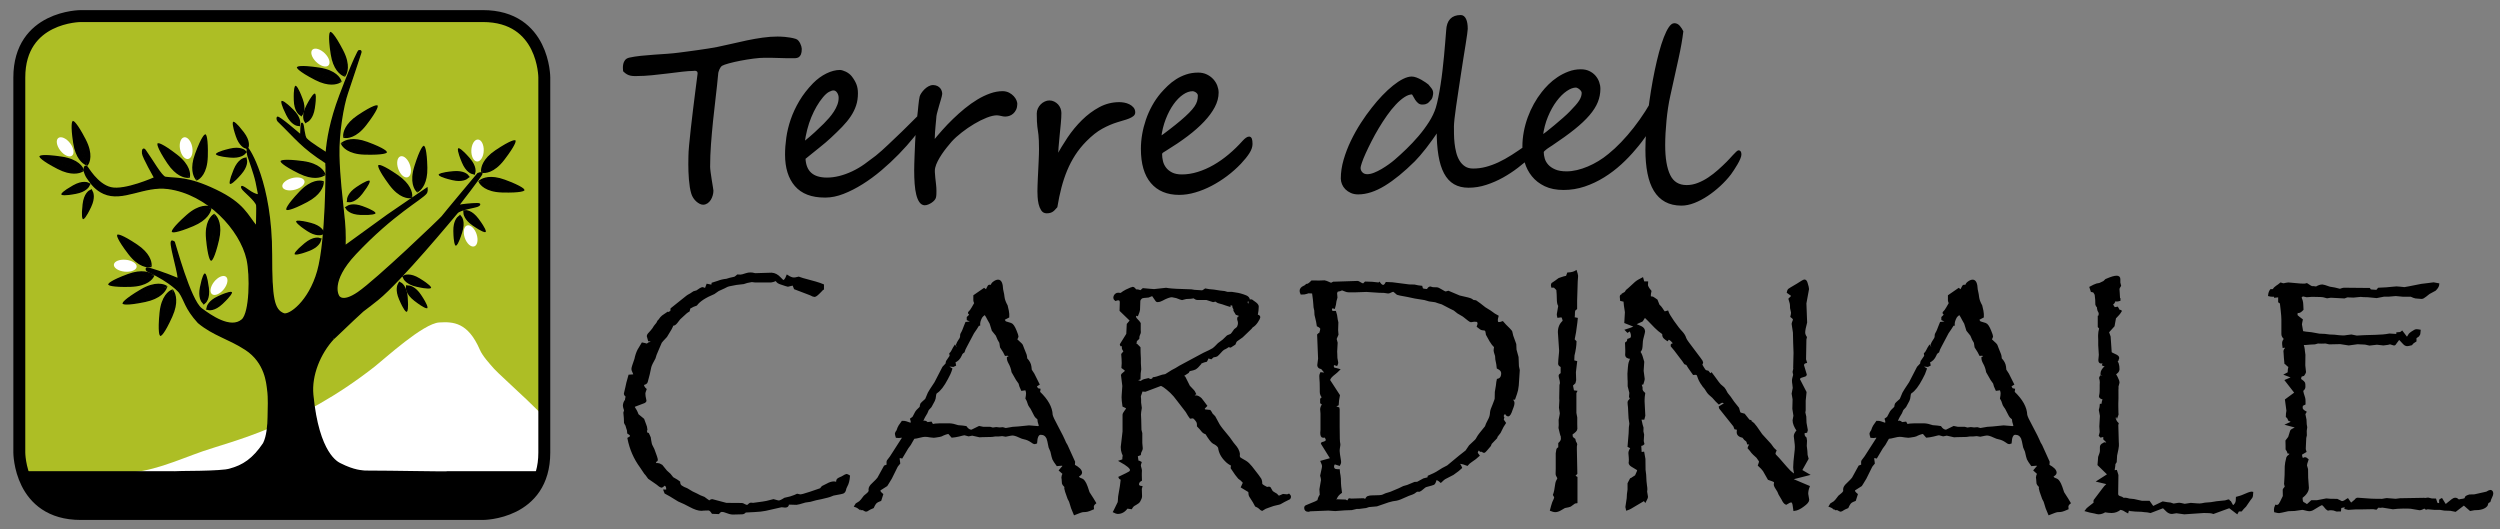
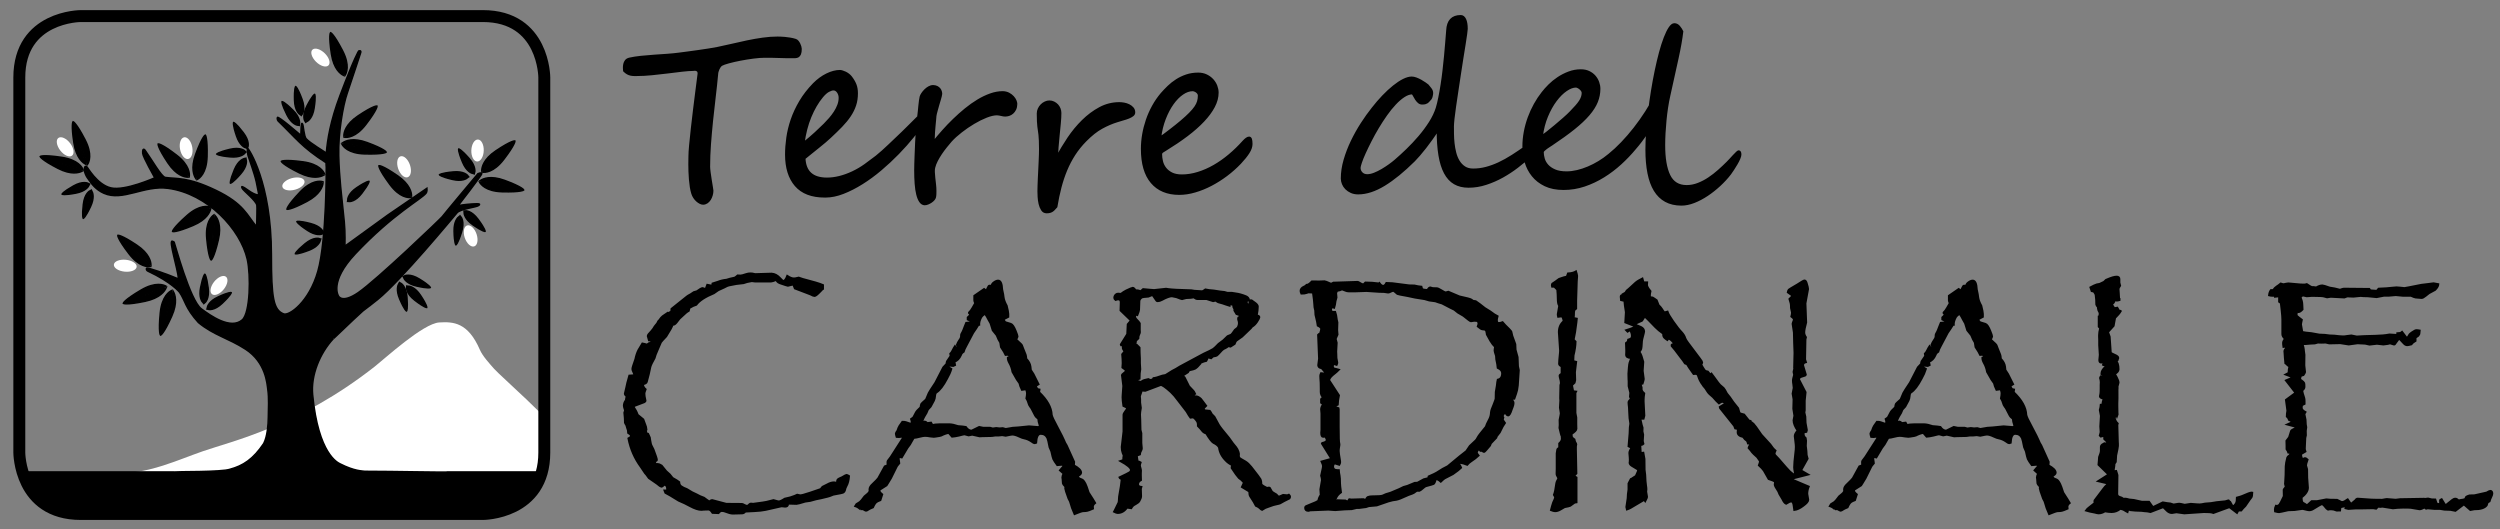
<svg xmlns="http://www.w3.org/2000/svg" xmlns:xlink="http://www.w3.org/1999/xlink" version="1.1" id="Livello_1" x="0px" y="0px" viewBox="0 0 321.333 68" xml:space="preserve">
  <rect x="0" y="0" width="321.333" height="68" fill="#808080" stroke="none" />
  <g>
-     <path fill="#ADBE25" d="M10.383,2.066c0,0-7.901,0-7.901,7.901v48.198c0,0,0,7.901,7.901,7.901H62.06c0,0,7.901,0,7.901-7.901 V9.967c0,0,0-7.901-7.901-7.901H10.383z" />
    <g>
      <g>
        <defs>
          <path id="SVGID_17_" d="M10.383,2.066c0,0-7.901,0-7.901,7.901v48.198c0,0,0,7.901,7.901,7.901H62.06c0,0,7.901,0,7.901-7.901 V9.967c0,0,0-7.901-7.901-7.901H10.383z" />
        </defs>
        <clipPath id="SVGID_2_">
          <use xlink:href="#SVGID_17_" overflow="visible" />
        </clipPath>
        <path clip-path="url(#SVGID_2_)" fill="#FFFFFF" d="M3.425,60.783c4.087,0,8.174,0.003,12.262,0 c3.666-0.003,6.96-1.59,10.41-2.792c3.616-1.26,12.255-3.169,22.076-10.882c1.275-1.002,6.218-5.544,8.293-5.664 c1.783-0.103,3.679-0.032,5.212,3.511c0.356,0.823,1.239,1.771,1.839,2.458c0.768,0.88,7.71,6.92,8.378,8.578 c1.586,0.018,1.077,0.156,1.463,1.245c0.531,1.497-0.029,4.701-0.029,6.355c0,1.603,0.481,4.057-0.57,5.123 c-1.131,1.147-4.159,0.823-5.562,1.159c-5.113,1.225-10.475,0.522-15.777,0.725c-2.344,0.09-4.509,0.717-6.915,0.719 c-3.213,0.002-6.427,0-9.641,0H19.368c-3.874,0-7.776,0.164-11.648-0.002c-1.666-0.072-2.725-0.732-3.1-2.771 c-0.284-1.543-1.364-5.103-1.195-5.143V60.783" />
        <path clip-path="url(#SVGID_2_)" stroke="#000000" stroke-width="0.192" d="M44.029,6.521c-1.148-2.221-1.545-2.328-1.545-2.328 s-0.263,0.308,0.117,2.762c0.295,1.912,1.159,2.539,1.528,2.724l-0.896-3.074l1.117,3.075 C44.517,9.422,45.008,8.413,44.029,6.521" />
        <path clip-path="url(#SVGID_2_)" stroke="#000000" stroke-width="0.192" d="M10.934,17.965 c-1.148-2.221-1.545-2.328-1.545-2.328s-0.263,0.308,0.117,2.762c0.295,1.912,1.159,2.539,1.528,2.725l-0.895-3.074l1.116,3.075 C11.422,20.866,11.913,19.857,10.934,17.965" />
        <path clip-path="url(#SVGID_2_)" stroke="#000000" stroke-width="0.192" d="M46.863,19.783c2.494,0.07,2.78-0.226,2.78-0.226 s-0.141-0.38-2.466-1.237c-1.811-0.669-2.777-0.214-3.118,0.019l3.116,0.705l-3.224-0.512 C44.096,18.804,44.738,19.724,46.863,19.783" />
-         <path clip-path="url(#SVGID_2_)" stroke="#000000" stroke-width="0.192" d="M41.041,8.783c-2.467-0.374-2.787-0.115-2.787-0.115 s0.094,0.394,2.297,1.529c1.716,0.885,2.731,0.552,3.097,0.362l-3.007-1.08l3.138,0.902C43.668,10.092,43.143,9.101,41.041,8.783 " />
        <path clip-path="url(#SVGID_2_)" stroke="#000000" stroke-width="0.192" d="M7.946,20.227c-2.467-0.374-2.787-0.115-2.787-0.115 s0.094,0.394,2.297,1.529c1.716,0.885,2.731,0.552,3.097,0.362l-3.007-1.08l3.138,0.902 C10.573,21.536,10.048,20.545,7.946,20.227" />
        <path clip-path="url(#SVGID_2_)" stroke="#000000" stroke-width="0.192" d="M47.011,16.013c1.523-1.981,1.452-2.388,1.452-2.388 s-0.389-0.109-2.448,1.273c-1.604,1.076-1.806,2.127-1.817,2.54l2.4-2.113l-2.308,2.314 C44.595,17.682,45.715,17.702,47.011,16.013" />
        <path clip-path="url(#SVGID_2_)" stroke="#000000" stroke-width="0.192" d="M40.185,50.728c-0.236-2.481,0.907-5.313,2.681-7.22 c-0.125,0.176,2.331-2.241,3.774-3.538c0.342-0.256,0.681-0.514,1.016-0.775c0,0.001,0.002,0.001,0.001,0.002 c0-0.001-0.001-0.001-0.001-0.002c0.308-0.24,0.615-0.481,0.917-0.724c2.897-2.338,9.751-10.626,10.175-11.122 c0.424-0.496,2.472-0.709,2.756-0.921c0.282-0.213,0.212-0.283-0.848-0.213c-1.06,0.071-1.767,0.213-1.767,0.213 s3.039-3.896,3.039-4.109c0-0.213-0.495,0-0.495,0s-4.452,5.313-4.593,5.526c-0.141,0.212-8.428,8.146-10.811,9.776 c-2.063,1.411-2.514,0.441-2.514,0.441s-1.258-1.815,2.175-5.457c4.831-5.128,8.489-7.002,9.073-7.778 c0.169-0.225,0.115-0.634,0.115-0.634l-5.048,3.454l-5.499,3.987c0,0,0.063-1.729-0.08-3.139 c-0.354-3.472-0.643-5.656-0.714-8.49c-0.071-2.834,0.539-6.429,1.104-8.058c0.565-1.63,1.641-4.96,1.669-5.023 c0.166-0.372,0.013-0.458-0.209-0.375c0,0-0.507,0.709-2.405,5.735c-1.226,3.247-1.633,5.72-1.753,7.388 c-0.238-0.19-2.094-1.281-2.596-1.843c-0.265-0.296-0.347-1.688-0.451-1.877c-0.105-0.188-0.154-0.151-0.197,0.497 c-0.043,0.648-0.02,0.955-0.02,0.955s-2.939-2.551-3.022-2.307c-0.083,0.247,0.083,0.447,0.083,0.447 c2.336,2.253,3.014,3.351,6.162,5.371c0.003,0.508,0.028,0.534,0.028,0.534s0.05,9.454-1.08,13.422 c-1.13,3.967-3.692,5.751-4.391,5.477c-1.307-0.512-1.575-2-1.575-7.632c0-9.298-2.932-13.635-3.051-13.649 c-0.119-0.013-0.001,0.77,0.053,0.956c0.125,0.435,0.807,2.239,1.052,3.37c0.264,1.225,0.317,1.674,0.317,1.674 s-0.451,0.035-1.314-0.584c-0.864-0.619-0.957-0.603-0.821-0.288c0.137,0.314,1.771,1.569,1.891,2.177 c0.043,0.22-0.012,1.838-0.022,2.772c-1.243-1.462-1.615-2.948-5.256-4.692c-3.696-1.77-5.117-1.435-6.489-1.646 c-0.497-0.077-1.713-2.266-2.614-3.516c-0.051-0.072-0.344-0.345-0.291,0.425c0.032,0.466,1.55,3.142,1.55,3.142 s-3.838,1.72-5.64,1.294c-1.802-0.425-3.019-2.712-3.127-2.763c-0.252-0.118-0.414,0.33-0.162,0.955 c0.159,0.393,0.255,0.492,0.49,0.825c0.323,0.458,0.867,1.215,1.897,1.674c2.419,1.078,5.15-1.049,8.251-0.634 c5.071,0.68,9.311,5.281,10.179,9.121c0.459,2.032,0.386,6.914-0.653,7.798c-1.489,1.268-4.041-0.534-5.243-1.428 c-1.475-1.097-3.422-8.469-3.49-8.566c-0.04-0.057-0.243-0.129-0.243-0.129c-0.509-0.163,0.672,3.457,0.795,4.852 c-1.325-0.571-4.033-1.53-4.109-1.387c-0.087,0.164,0.052,0.326,0.152,0.373c3.155,1.483,4.093,2.733,4.093,2.733 c0.713,1.037,0.713,2.009,2.419,3.884c1.955,1.623,3.872,2.009,6.069,3.437c2.592,1.685,2.751,4.42,2.851,5.154 c0.166,1.214,0.075,2.368,0.065,3.593c-0.009,1.003-0.134,2.482-0.591,3.365c-1.353,2.013-2.649,2.856-4.333,3.309 c-1.031,0.373-7.063,0.292-7.151,0.343H2.501v20.997h67.44l0-20.997H57.348c0.321,0.075-6.795-0.084-10.456-0.084 c-0.337-0.055-1.296,0-3.209-0.972C43.444,59.465,40.921,58.419,40.185,50.728" />
        <path clip-path="url(#SVGID_2_)" stroke="#000000" stroke-width="0.192" d="M64.543,24.647c2.494,0.07,2.78-0.226,2.78-0.226 s-0.141-0.38-2.466-1.237c-1.811-0.669-2.777-0.214-3.118,0.019l3.116,0.705l-3.224-0.512 C61.776,23.668,62.418,24.588,64.543,24.647" />
        <path clip-path="url(#SVGID_2_)" stroke="#000000" stroke-width="0.192" d="M26.613,20.143c0.07-2.5-0.226-2.787-0.226-2.787 s-0.379,0.141-1.234,2.472c-0.667,1.816-0.214,2.785,0.019,3.126l0.703-3.124l-0.511,3.232 C25.636,22.917,26.554,22.273,26.613,20.143" />
        <path clip-path="url(#SVGID_2_)" stroke="#000000" stroke-width="0.192" d="M38.943,20.8c-2.473-0.331-2.789-0.066-2.789-0.066 s0.101,0.392,2.323,1.489c1.732,0.855,2.74,0.504,3.103,0.308l-3.026-1.028l3.153,0.847C41.593,22.064,41.05,21.081,38.943,20.8" />
        <path clip-path="url(#SVGID_2_)" stroke="#000000" stroke-width="0.192" d="M64.734,20.501c1.523-1.982,1.452-2.388,1.452-2.388 s-0.389-0.109-2.448,1.273c-1.604,1.076-1.806,2.127-1.817,2.54l2.4-2.113l-2.308,2.314C62.318,22.17,63.438,22.19,64.734,20.501 " />
-         <path clip-path="url(#SVGID_2_)" stroke="#000000" stroke-width="0.192" d="M46.373,27.532c1.613,0.045,1.798-0.146,1.798-0.146 s-0.091-0.246-1.595-0.8c-1.172-0.432-1.796-0.139-2.017,0.013l2.016,0.456l-2.086-0.331 C44.583,26.898,44.998,27.494,46.373,27.532" />
        <path clip-path="url(#SVGID_2_)" stroke="#000000" stroke-width="0.192" d="M46.497,24.85c0.985-1.282,0.939-1.545,0.939-1.545 s-0.252-0.07-1.583,0.823c-1.038,0.696-1.168,1.376-1.176,1.643l1.553-1.367l-1.493,1.497 C44.934,25.929,45.658,25.942,46.497,24.85" />
        <path clip-path="url(#SVGID_2_)" stroke="#000000" stroke-width="0.192" d="M50.11,23.706c-1.488-2.008-1.41-2.413-1.41-2.413 s0.391-0.102,2.425,1.315c1.585,1.104,1.769,2.158,1.773,2.571l-2.363-2.155l2.267,2.354 C52.498,25.417,51.377,25.417,50.11,23.706" />
-         <path clip-path="url(#SVGID_2_)" stroke="#000000" stroke-width="0.192" d="M53.352,21.395c0.746-2.387,1.118-2.562,1.118-2.562 s0.312,0.257,0.364,2.74c0.041,1.935-0.702,2.703-1.033,2.949l0.35-3.183l-0.567,3.223 C53.375,24.337,52.716,23.429,53.352,21.395" />
        <path clip-path="url(#SVGID_2_)" stroke="#000000" stroke-width="0.192" d="M22.705,19.951 c-1.976-1.526-2.382-1.455-2.382-1.455s-0.108,0.39,1.27,2.454c1.073,1.608,2.121,1.81,2.533,1.822l-2.108-2.407l2.308,2.314 C24.369,22.374,24.389,21.251,22.705,19.951" />
        <path clip-path="url(#SVGID_2_)" stroke="#000000" stroke-width="0.192" d="M38.571,24.676 c-1.721,1.811-1.693,2.223-1.693,2.223s0.376,0.149,2.567-1.009c1.707-0.902,2.017-1.926,2.072-2.336l-2.608,1.85l2.537-2.06 C41.149,23.27,40.037,23.132,38.571,24.676" />
-         <path clip-path="url(#SVGID_2_)" stroke="#000000" stroke-width="0.192" d="M16.781,36.775c-2.494,0.07-2.78-0.226-2.78-0.226 s0.141-0.38,2.466-1.237c1.811-0.669,2.777-0.215,3.118,0.019l-3.116,0.705l3.224-0.512 C19.548,35.796,18.906,36.716,16.781,36.775" />
        <path clip-path="url(#SVGID_2_)" stroke="#000000" stroke-width="0.192" d="M16.59,32.629c-1.523-1.981-1.452-2.388-1.452-2.388 s0.389-0.109,2.448,1.273c1.604,1.076,1.806,2.127,1.817,2.54l-2.4-2.113l2.308,2.314C19.006,34.298,17.886,34.318,16.59,32.629" />
        <path clip-path="url(#SVGID_2_)" stroke="#000000" stroke-width="0.192" d="M18.132,37.281 c-2.204,1.296-2.292,1.709-2.292,1.709s0.328,0.253,2.811-0.267c1.935-0.405,2.529-1.325,2.698-1.713l-3.088,1.083l3.077-1.31 C21.065,36.626,20.009,36.176,18.132,37.281" />
        <path clip-path="url(#SVGID_2_)" stroke="#000000" stroke-width="0.192" d="M20.599,40.224c-0.25,2.549,0.032,2.864,0.032,2.864 s0.397-0.117,1.436-2.437c0.811-1.807,0.417-2.83,0.203-3.194l-0.941,3.141l0.752-3.266 C21.795,37.46,20.811,38.052,20.599,40.224" />
        <path clip-path="url(#SVGID_2_)" stroke="#000000" stroke-width="0.192" d="M24.05,27.693c-1.872,1.654-1.879,2.066-1.879,2.066 s0.362,0.181,2.645-0.781c1.779-0.749,2.177-1.742,2.267-2.145l-2.759,1.615l2.706-1.83C26.74,26.517,25.644,26.283,24.05,27.693 " />
        <path clip-path="url(#SVGID_2_)" stroke="#000000" stroke-width="0.192" d="M26.575,30.689c0.235,2.49,0.563,2.739,0.563,2.739 s0.359-0.187,0.924-2.605c0.441-1.884-0.126-2.79-0.399-3.1l-0.319,3.187l0.114-3.271C27.207,27.816,26.375,28.567,26.575,30.689 " />
        <path clip-path="url(#SVGID_2_)" stroke="#000000" stroke-width="0.192" d="M28.557,38.985c1.173-1.111,1.168-1.378,1.168-1.378 s-0.238-0.109-1.692,0.565c-1.133,0.525-1.368,1.176-1.417,1.438l1.747-1.107l-1.708,1.244 C26.845,39.806,27.558,39.933,28.557,38.985" />
        <path clip-path="url(#SVGID_2_)" stroke="#000000" stroke-width="0.192" d="M26.753,37.001 c-0.208-1.604-0.426-1.758-0.426-1.758s-0.228,0.129-0.539,1.705c-0.243,1.228,0.144,1.801,0.328,1.995l0.134-2.067v2.117 C26.409,38.872,26.931,38.368,26.753,37.001" />
        <path clip-path="url(#SVGID_2_)" stroke="#000000" stroke-width="0.192" d="M60.289,20.361 c-1.067-1.214-1.333-1.219-1.333-1.219s-0.117,0.235,0.504,1.715c0.483,1.154,1.124,1.412,1.384,1.47l-1.042-1.789l1.181,1.755 C61.047,22.105,61.198,21.395,60.289,20.361" />
        <path clip-path="url(#SVGID_2_)" stroke="#000000" stroke-width="0.192" d="M58.248,22.099 c-1.607,0.152-1.767,0.365-1.767,0.365s0.121,0.233,1.68,0.599c1.215,0.286,1.8-0.082,2-0.259l-2.056-0.206l2.11,0.074 C60.101,22.509,59.617,21.969,58.248,22.099" />
        <path clip-path="url(#SVGID_2_)" stroke="#000000" stroke-width="0.192" d="M29.55,19.196c-1.57,0.375-1.699,0.608-1.699,0.608 s0.152,0.214,1.747,0.359c1.243,0.114,1.771-0.332,1.945-0.535l-2.065,0.082l2.1-0.221C31.442,19.343,30.888,18.876,29.55,19.196 " />
        <path clip-path="url(#SVGID_2_)" stroke="#000000" stroke-width="0.192" d="M30.123,21.818c-0.62,1.494-0.508,1.736-0.508,1.736 s0.262,0.003,1.317-1.206c0.822-0.941,0.773-1.632,0.711-1.892l-1.147,1.723l1.056-1.833 C31.354,20.37,30.651,20.545,30.123,21.818" />
        <path clip-path="url(#SVGID_2_)" stroke="#000000" stroke-width="0.192" d="M31.267,17.052c-0.98-1.285-1.245-1.309-1.245-1.309 s-0.133,0.226,0.383,1.746c0.402,1.185,1.023,1.487,1.279,1.563l-0.915-1.857l1.056,1.833 C31.902,18.845,32.102,18.147,31.267,17.052" />
        <path clip-path="url(#SVGID_2_)" stroke="#000000" stroke-width="0.192" d="M9.44,23.904c-1.406,0.794-1.466,1.054-1.466,1.054 s0.204,0.164,1.778-0.138c1.226-0.234,1.611-0.809,1.722-1.052l-1.962,0.65l1.958-0.793C11.3,23.522,10.638,23.227,9.44,23.904" />
        <path clip-path="url(#SVGID_2_)" stroke="#000000" stroke-width="0.192" d="M10.711,26.266 c-0.186,1.607-0.011,1.809-0.011,1.809s0.252-0.07,0.934-1.523c0.532-1.132,0.294-1.782,0.164-2.015l-0.629,1.973l0.511-2.054 C11.497,24.534,10.869,24.897,10.711,26.266" />
        <path clip-path="url(#SVGID_2_)" stroke="#000000" stroke-width="0.192" d="M39.941,28.74c-1.562-0.408-1.785-0.263-1.785-0.263 s0.034,0.26,1.375,1.139c1.045,0.685,1.719,0.54,1.968,0.443l-1.862-0.899l1.958,0.793C41.543,29.761,41.272,29.088,39.941,28.74 " />
        <path clip-path="url(#SVGID_2_)" stroke="#000000" stroke-width="0.192" d="M39.219,31.325 c-1.247,1.027-1.261,1.293-1.261,1.293s0.229,0.125,1.727-0.445c1.167-0.444,1.447-1.077,1.514-1.336l-1.82,0.981l1.791-1.122 C40.984,30.626,40.281,30.45,39.219,31.325" />
        <path clip-path="url(#SVGID_2_)" stroke="#000000" stroke-width="0.192" d="M61.442,28.185c0.962,1.299,0.912,1.561,0.912,1.561 s-0.253,0.066-1.569-0.851c-1.025-0.714-1.144-1.396-1.147-1.663l1.529,1.394L59.7,27.103 C59.898,27.079,60.622,27.078,61.442,28.185" />
        <path clip-path="url(#SVGID_2_)" stroke="#000000" stroke-width="0.192" d="M59.322,29.825 c-0.482,1.544-0.723,1.657-0.723,1.657s-0.202-0.167-0.235-1.772c-0.026-1.251,0.454-1.748,0.668-1.908l-0.226,2.059l0.367-2.085 C59.307,27.922,59.733,28.509,59.322,29.825" />
        <path clip-path="url(#SVGID_2_)" stroke="#000000" stroke-width="0.192" d="M53.886,35.857c1.378,0.843,1.429,1.105,1.429,1.105 s-0.21,0.156-1.772-0.2c-1.218-0.277-1.582-0.865-1.685-1.111l1.938,0.718l-1.929-0.861 C52.041,35.411,52.713,35.139,53.886,35.857" />
        <path clip-path="url(#SVGID_2_)" stroke="#000000" stroke-width="0.192" d="M52.306,38.174c0.13,1.613-0.052,1.808-0.052,1.808 s-0.25-0.079-0.881-1.555c-0.492-1.151-0.232-1.792-0.093-2.02l0.56,1.994l-0.439-2.071C51.582,36.415,52.196,36.8,52.306,38.174 " />
        <path clip-path="url(#SVGID_2_)" stroke="#000000" stroke-width="0.192" d="M53.315,38.59c1.279,0.987,1.541,0.941,1.541,0.941 s0.07-0.253-0.821-1.587c-0.694-1.04-1.372-1.171-1.639-1.179l1.363,1.557l-1.493-1.497C52.238,37.023,52.225,37.75,53.315,38.59 " />
        <path clip-path="url(#SVGID_2_)" stroke="#000000" stroke-width="0.192" d="M36.88,14.754c-0.723-1.447-0.628-1.696-0.628-1.696 s0.261-0.021,1.397,1.111c0.886,0.882,0.885,1.574,0.841,1.838l-1.264-1.639l1.18,1.755C38.21,16.112,37.496,15.986,36.88,14.754 " />
        <path clip-path="url(#SVGID_2_)" stroke="#000000" stroke-width="0.192" d="M39.445,13.628c0.742-1.436,1-1.506,1-1.506 s0.17,0.199-0.075,1.787c-0.191,1.237-0.75,1.643-0.988,1.762l0.579-1.988l-0.722,1.989 C39.13,15.505,38.812,14.852,39.445,13.628" />
        <path clip-path="url(#SVGID_2_)" stroke="#000000" stroke-width="0.192" d="M38.81,12.74c-0.562-1.517-0.809-1.617-0.809-1.617 s-0.193,0.177-0.143,1.783c0.039,1.251,0.545,1.722,0.767,1.87l-0.333-2.045l0.475,2.063 C38.895,14.641,39.289,14.032,38.81,12.74" />
        <path clip-path="url(#SVGID_2_)" fill="#FFFFFF" d="M9.242,20.017c0.356-0.249,0.258-0.964-0.22-1.596 c-0.478-0.633-1.153-0.943-1.51-0.695c-0.356,0.249-0.257,0.963,0.22,1.596C8.21,19.955,8.886,20.266,9.242,20.017" />
        <path clip-path="url(#SVGID_2_)" fill="#FFFFFF" d="M17.564,34.302c0.046-0.421-0.572-0.829-1.38-0.911 c-0.808-0.082-1.5,0.193-1.546,0.615c-0.046,0.421,0.572,0.829,1.38,0.911C16.825,34.998,17.518,34.723,17.564,34.302" />
        <path clip-path="url(#SVGID_2_)" fill="#FFFFFF" d="M52.39,22.785c0.419-0.131,0.554-0.84,0.303-1.583 c-0.251-0.744-0.794-1.24-1.213-1.109c-0.419,0.131-0.554,0.84-0.303,1.583C51.428,22.419,51.971,22.916,52.39,22.785" />
        <path clip-path="url(#SVGID_2_)" fill="#FFFFFF" d="M60.95,31.67c0.419-0.131,0.555-0.84,0.303-1.583 c-0.251-0.743-0.794-1.24-1.213-1.11c-0.418,0.131-0.554,0.84-0.303,1.583C59.988,31.304,60.531,31.801,60.95,31.67" />
        <path clip-path="url(#SVGID_2_)" fill="#FFFFFF" d="M27.263,37.822c0.351,0.255,1.033-0.045,1.522-0.669 c0.489-0.624,0.6-1.337,0.249-1.592c-0.351-0.255-1.033,0.045-1.522,0.669C27.023,36.854,26.911,37.567,27.263,37.822" />
        <path clip-path="url(#SVGID_2_)" fill="#FFFFFF" d="M61.328,20.76c0.44,0.015,0.82-0.607,0.848-1.388 c0.028-0.781-0.305-1.427-0.745-1.441c-0.44-0.015-0.82,0.607-0.848,1.388C60.554,20.1,60.888,20.746,61.328,20.76" />
        <path clip-path="url(#SVGID_2_)" fill="#FFFFFF" d="M24.181,20.435c0.433-0.074,0.67-0.757,0.529-1.527 c-0.141-0.77-0.607-1.334-1.04-1.261c-0.434,0.073-0.671,0.757-0.529,1.527C23.282,19.944,23.748,20.509,24.181,20.435" />
        <path clip-path="url(#SVGID_2_)" fill="#FFFFFF" d="M39.13,23.25c-0.121-0.407-0.853-0.562-1.634-0.347 c-0.781,0.215-1.316,0.72-1.195,1.127c0.121,0.407,0.853,0.562,1.634,0.347C38.717,24.162,39.252,23.657,39.13,23.25" />
        <path clip-path="url(#SVGID_2_)" fill="#FFFFFF" d="M42.207,8.418c0.317-0.294,0.115-0.989-0.449-1.551 c-0.564-0.562-1.279-0.78-1.595-0.486c-0.317,0.294-0.116,0.988,0.449,1.551C41.176,8.495,41.89,8.712,42.207,8.418" />
        <use xlink:href="#SVGID_17_" overflow="visible" fill="none" stroke="#000000" stroke-width="1.533" />
      </g>
      <g>
        <path stroke="#000000" stroke-width="0.268" d="M292.073,38.006h0.277l0.077,0.047v0.077l0.524-0.062v0.709 c0.123,0.083,0.195,0.135,0.215,0.154c0.011,0.03,0.047,0.334,0.108,0.911c0.062,0.565,0.093,0.966,0.093,1.201v1.912 c0,0.195,0.118,0.396,0.355,0.601c-0.175,0.184-0.261,0.359-0.261,0.524c0,0.144,0.015,0.307,0.046,0.493 c0.05-0.011,0.093-0.015,0.123-0.015c0.102,0,0.18,0.057,0.231,0.17c-0.153,0.174-0.231,0.319-0.231,0.431 c0,0.041,0.006,0.097,0.016,0.17c0.009,0.051,0.025,0.283,0.046,0.693c0,0.103,0.021,0.324,0.061,0.663 c0.062,0.031,0.123,0.082,0.185,0.155c0.113,0.113,0.226,0.2,0.34,0.261c-0.072,0.268-0.108,0.546-0.108,0.834l-0.371,0.2 l0.971,0.37l-0.941,0.4l1.235,1.588l-1.235,0.911l0.186,1.387c-0.051,0.248-0.078,0.494-0.078,0.741 c0.134,0.102,0.226,0.246,0.278,0.431l0.323,0.155v0.201l-0.508,0.232c0.791,0.195,1.192,0.334,1.202,0.416l-0.077,0.03 c-0.411,0.186-0.632,0.314-0.663,0.385l-0.261,0.834l-0.34,0.446v0.016l0.015,0.663v0.385c0.113,0.155,0.191,0.304,0.233,0.447 h0.123l0.2-0.386c-0.031,0.104-0.056,0.268-0.076,0.494c0,0.134-0.047,0.226-0.139,0.278c-0.135,0.093-0.216,0.179-0.247,0.262 c-0.125,0.483-0.19,0.855-0.201,1.11c0,0.812-0.025,1.52-0.077,2.127c-0.009,0.052-0.014,0.097-0.014,0.139 c0,0.041,0.029,0.16,0.091,0.355c0,0.01-0.071,0.113-0.215,0.309c-0.031,0.031-0.046,0.05-0.046,0.061l0.015,0.863 c-0.298,0.638-0.488,1.002-0.571,1.095c-0.103,0.102-0.217,0.154-0.34,0.154c-0.021,0-0.057-0.005-0.108-0.016 c-0.083,0.187-0.124,0.334-0.124,0.448c0,0.071,0.005,0.158,0.016,0.261c0.236,0.062,0.406,0.093,0.509,0.093 c0.062,0,0.452-0.082,1.172-0.247l0.817-0.03c0.595-0.093,0.925-0.139,0.986-0.139c0.073,0,0.123,0.005,0.155,0.016 c0.411,0.103,0.652,0.154,0.725,0.154c0.195,0,0.37-0.051,0.524-0.154c0.657-0.411,1.027-0.617,1.11-0.617 c0.102,0,0.199,0.056,0.292,0.17c0.298,0.359,0.457,0.539,0.478,0.539l0.031-0.015c0.083-0.031,0.215-0.047,0.401-0.047 c0.225,0,0.452,0.051,0.678,0.155c0.02,0.009,0.04,0.015,0.061,0.015h0.031l0.031-0.015h0.062h0.277l0.046-0.417 c0.267-0.082,0.53-0.124,0.786-0.124l-0.108,0.263c0.175,0.052,0.287,0.077,0.339,0.077l0.924-0.061h0.649l1.618-0.031 c0.031,0,0.159,0.02,0.386,0.061l0.246-0.262c0.113,0.021,0.21,0.031,0.294,0.031c0.009,0,0.103-0.01,0.277-0.031 c0.884,0.143,1.332,0.215,1.342,0.215c0.103,0,0.303-0.02,0.601-0.062c0.195-0.019,0.447-0.03,0.756-0.03 c0.513,0,0.838,0.01,0.97,0.03c0.678,0.124,1.044,0.185,1.096,0.185c0.153,0,0.365-0.077,0.632-0.231l0.216,0.154 c0.123-0.03,0.195-0.047,0.216-0.047l0.849,0.077h0.724l0.555,0.093l0.801,0.03l0.617,0.124l1.094-0.833l0.833,0.725l0.493-0.093 c0.792,0.01,1.321-0.154,1.589-0.493l0.108-0.324c0.009-0.051,0.097-0.119,0.263-0.201c0.05-0.184,0.122-0.369,0.215-0.555 c0.093-0.194,0.139-0.334,0.139-0.415c0-0.236-0.082-0.355-0.247-0.355c-0.072,0-0.226,0.072-0.462,0.216 c-0.144,0.041-0.668,0.159-1.573,0.354c-0.184,0-0.395,0.006-0.632,0.016c-0.123,0.031-0.252,0.083-0.385,0.154 c-0.072,0.042-0.118,0.134-0.138,0.278c-0.083,0.051-0.211,0.093-0.386,0.124c-0.093,0-0.259,0.031-0.494,0.091 c-0.164-0.154-0.303-0.23-0.415-0.23c-0.135,0-0.263,0.051-0.386,0.153c-0.554,0.453-0.847,0.678-0.878,0.678 c-0.041,0-0.211-0.253-0.509-0.756l-0.154,0.077l-0.031,0.047v0.523l-0.448-0.077l-0.184-0.539c-0.258,0-0.412-0.006-0.463-0.015 c-0.277-0.073-0.426-0.108-0.447-0.108c-0.041,0-0.092,0.004-0.154,0.015c-0.113,0.031-0.175,0.04-0.185,0.031l-0.216-0.016 l-2.76,0.047h-0.247c-0.401,0.051-0.607,0.077-0.616,0.077c-0.031,0-0.355-0.026-0.972-0.077 c-0.062-0.011-0.118-0.016-0.169-0.016c-0.062,0-0.104,0.005-0.124,0.016c-0.318,0.061-0.493,0.092-0.524,0.092 c-0.011,0-0.083-0.006-0.217-0.015h-0.539l-0.586-0.016l-1.743-0.123h-0.077c-0.061,0.009-0.133,0.076-0.217,0.201l-0.585,0.492 l-0.416-0.6l-0.047,0.03l-0.046,0.016c-0.246,0.195-0.452,0.292-0.617,0.292c-0.052,0-0.087-0.005-0.108-0.015 c-0.338-0.175-0.522-0.265-0.546-0.27c-0.026-0.006-0.306-0.007-0.84-0.007l-0.54-0.046l-1.202,0.23h-0.678l-0.602,0.54 c-0.175-0.134-0.298-0.216-0.37-0.247c-0.133-0.061-0.21-0.119-0.231-0.17c-0.071-0.124-0.108-0.33-0.108-0.617 c0.544-0.422,0.817-0.837,0.817-1.249l-0.093-1.279l-0.015-1.094c-0.092-0.288-0.138-0.452-0.138-0.494 c0-0.124,0.067-0.371,0.199-0.74c-0.133-0.124-0.241-0.186-0.323-0.186c-0.052,0-0.139,0.046-0.262,0.14h-0.093 c-0.113-0.257-0.168-0.478-0.168-0.664l0.57-0.338c-0.053-0.155-0.077-0.274-0.077-0.356c0-0.01,0.004-0.144,0.015-0.4 l0.046-0.987l0.077-0.34l-0.015-0.571l0.062-0.463l-0.062-0.369l-0.031-0.603l-0.14-0.693c-0.01-0.031,0.032-0.123,0.125-0.277 c-0.319-0.174-0.479-0.36-0.479-0.555c0-0.103,0.011-0.217,0.031-0.34l0.34-0.17V51.62c0-0.236-0.017-0.396-0.047-0.478 c-0.143-0.41-0.231-0.73-0.262-0.955c0.196-0.144,0.293-0.294,0.293-0.447c0-0.289-0.01-0.453-0.031-0.495 c-0.041-0.092-0.158-0.21-0.354-0.354l-0.122,0.062c-0.031-0.112-0.046-0.195-0.046-0.247c0-0.113,0.04-0.272,0.123-0.477 l0.045,0.046l0.262-0.077c0.123-0.175,0.19-0.298,0.201-0.37l-0.093-0.863l0.015-1.358l-0.062-0.462 c-0.019-0.338-0.087-0.648-0.2-0.926c0.319,0,0.653-0.02,1.003-0.06l0.601-0.031l0.385-0.108l0.463,0.015l0.554-0.015 l0.462,0.108l1.403-0.031l1.096,0.169l1.126-0.154l0.339,0.016l0.648,0.031l0.555,0.123c0.575-0.071,0.894-0.107,0.955-0.107 c0.061,0,0.34,0.03,0.833,0.092c0.442-0.04,0.719-0.092,0.832-0.154c0.196,0.051,0.345,0.098,0.448,0.138 c0.042,0.022,0.072,0.031,0.092,0.031c0.031,0,0.052-0.005,0.062-0.015c0.361-0.503,0.545-0.756,0.555-0.756 c0.052,0,0.273,0.216,0.663,0.648c0.124,0.133,0.262,0.199,0.417,0.199c0.082,0,0.257-0.036,0.524-0.108 c0.124-0.174,0.298-0.323,0.524-0.446v-0.416c0.267-0.154,0.407-0.267,0.417-0.339c0.062-0.031,0.102-0.216,0.122-0.555 c-0.164-0.031-0.308-0.046-0.432-0.046c-0.092,0-0.266,0.087-0.522,0.262c-0.166,0.113-0.276,0.203-0.333,0.27 c-0.055,0.068-0.167,0.245-0.331,0.532l-0.647-0.848l-0.077,0.062c-0.062,0.072-0.236,0.113-0.524,0.122v0.217 c-0.227-0.009-0.396-0.02-0.509-0.031c-0.237-0.02-0.401-0.031-0.494-0.031c-0.041,0-0.077,0.006-0.108,0.016 c-0.4,0.083-0.981,0.134-1.742,0.154c-0.493,0.021-0.874,0.031-1.141,0.031c-0.153,0-0.288,0.005-0.4,0.015 c-0.452,0.031-0.72,0.047-0.802,0.047c-0.042,0-0.077-0.004-0.109-0.016c-0.39-0.082-0.589-0.123-0.6-0.123 c-0.102,0-0.308,0.026-0.617,0.077c-0.132,0.031-0.287,0.046-0.462,0.046c-0.164,0-0.333-0.01-0.508-0.031 c-0.422-0.061-0.828-0.092-1.219-0.092l-0.601-0.077l-0.724-0.031l-1.018-0.185c-0.565-0.051-0.956-0.102-1.172-0.154 c-0.113-0.585-0.168-0.91-0.168-0.972c0-0.081,0.035-0.282,0.107-0.601c-0.165-0.133-0.293-0.231-0.385-0.293 c-0.113-0.082-0.195-0.153-0.247-0.215c-0.031-0.041-0.046-0.093-0.046-0.154c0-0.062,0.015-0.196,0.046-0.402 c0.103,0.043,0.17,0.062,0.201,0.062c0.144,0,0.318-0.112,0.523-0.337c-0.009-0.165-0.02-0.381-0.031-0.648 c-0.009-0.309-0.092-0.607-0.245-0.895c0.153-0.174,0.266-0.262,0.338-0.262l0.493,0.108c0.309-0.031,0.51-0.046,0.603-0.046 h0.293c0.74,0,1.181,0.026,1.325,0.077c0.237,0.072,0.359,0.108,0.37,0.108l0.493-0.076l1.743,0.092l0.368-0.138l0.803,0.03 l0.94-0.092l0.34,0.031l0.57,0.015l1.125,0.108l0.956-0.185h0.632l0.88-0.076c0.503,0.06,0.821,0.091,0.955,0.091h0.756h0.107 h0.139c0.299,0.134,0.494,0.207,0.586,0.216c0.226,0.021,0.472,0.042,0.74,0.062h0.03c0.114,0.011,0.287-0.082,0.525-0.278 c0.216-0.185,0.359-0.297,0.431-0.339l0.772-0.416l0.168-0.185c0.155-0.185,0.237-0.365,0.248-0.539 c-0.33-0.072-0.53-0.108-0.601-0.108c-0.02,0-0.252,0.031-0.694,0.092l-0.878,0.107c-1.377,0.279-2.102,0.417-2.174,0.417 c-0.083,0-0.288-0.02-0.617-0.062c-0.144-0.02-0.277-0.03-0.401-0.03c-0.123,0-0.248,0.01-0.37,0.03 c-0.617,0.072-1.259,0.118-1.927,0.139l-0.232,0.278l-0.848-0.063l-0.123-0.184l-3.177-0.031c-0.103-0.01-0.221,0.01-0.354,0.062 c-0.144,0.051-0.226,0.077-0.247,0.077l-0.679-0.17l-0.647-0.108c-0.513-0.186-0.822-0.278-0.924-0.278 c-0.238,0-0.499,0.088-0.787,0.263l-0.324-0.046h-0.201c-0.113-0.011-0.344-0.14-0.694-0.385 c-0.134,0.04-0.245,0.061-0.339,0.061c-0.185,0-0.348-0.006-0.491-0.016c-0.947-0.091-1.46-0.138-1.543-0.138 c-0.092,0-0.17,0.01-0.231,0.031c-0.206,0.052-0.329,0.077-0.37,0.077c-0.083,0-0.205-0.031-0.37-0.092 c-0.195,0.163-0.369,0.292-0.524,0.386c-0.164,0.102-0.313,0.256-0.447,0.461h-0.293c-0.124,0.156-0.201,0.371-0.232,0.65 C291.79,37.986,291.929,38.006,292.073,38.006 M269.209,65.865c0.267,0.072,0.442,0.108,0.524,0.108 c0.287,0,0.559-0.087,0.817-0.261c0.339,0.061,0.626,0.092,0.863,0.092c0.411,0,0.781-0.137,1.11-0.415 c0.205,0.031,0.385,0.092,0.539,0.184c0.062,0.051,0.19,0.129,0.386,0.231l0.092-0.324h0.648l-0.171,0.109 c0.155,0.02,0.57,0.041,1.25,0.062l0.385,0.046l0.369,0.03l0.386,0.077l1.604-0.616c0.01,0,0.185,0.155,0.524,0.463 c0.195,0.184,0.406,0.277,0.632,0.277c0.01,0,0.2-0.031,0.571-0.093l1.017,0.139c1.592-0.113,2.43-0.17,2.513-0.17h0.046 c0.524,0,0.874,0.026,1.048,0.078l0.123,0.046l2.066-0.755l0.971,0.74l0.17-0.308h0.371c0.133-0.177,0.308-0.366,0.524-0.572 l0.539-0.785l0.247-0.325c0.062-0.082,0.098-0.277,0.108-0.586l-0.077-0.015c-0.154,0-0.549,0.144-1.188,0.431 c-0.113,0.051-0.344,0.123-0.694,0.217c0,0.329-0.036,0.56-0.107,0.694c-0.145,0.267-0.288,0.399-0.433,0.399 c-0.02,0-0.036-0.004-0.046-0.016c-0.257-0.482-0.4-0.724-0.431-0.724c-0.072,0-0.18,0.027-0.324,0.077 c-0.082,0.042-0.237,0.068-0.462,0.077c-0.546,0.042-1.059,0.109-1.542,0.202l-0.757,0.062c-0.329,0.071-0.559,0.107-0.693,0.107 c-0.113,0-0.237-0.006-0.369-0.016c-0.371-0.041-0.628-0.061-0.772-0.061c-0.031,0-0.293,0.04-0.786,0.123 c-0.381-0.093-0.612-0.139-0.695-0.139c-0.05,0-0.108,0.005-0.169,0.016c-0.37,0.061-0.559,0.092-0.571,0.092l-0.416-0.139 l-0.417-0.046l-0.539-0.093l-1.28,0.617l-0.493-0.695h-0.91l-1.032-0.23l-0.602-0.062c-0.257-0.072-0.422-0.108-0.494-0.108 c-0.073,0-0.159,0.004-0.263,0.015c-0.133-0.114-0.287-0.19-0.462-0.232c-0.226-0.062-0.338-0.201-0.338-0.415l0.031-2.422 c0-0.04-0.052-0.209-0.155-0.508l-0.355,0.046c0.022-0.185,0.058-0.421,0.108-0.708c0.012-0.174,0.021-0.273,0.031-0.293 l0.155-0.231l0.047-0.817c0.154-0.689,0.231-1.096,0.231-1.217v-0.279L272.2,56.8l-0.062-2.189l0.046-0.17 c-0.226-0.216-0.359-0.484-0.401-0.801l0.325-0.233l0.016,0.063c0.031-0.072,0.046-0.134,0.046-0.185 c0-0.071-0.006-0.154-0.015-0.246c-0.011-0.268-0.016-0.54-0.016-0.818v-0.37c0.021-0.288,0.025-0.869,0.016-1.741 c0-0.144,0.005-0.233,0.015-0.264v-0.015l-0.015-0.123c0.091-0.329,0.137-0.499,0.137-0.509c0-0.175-0.076-0.405-0.23-0.693 c-0.053-0.072-0.135-0.222-0.247-0.447c0.318-0.185,0.477-0.38,0.477-0.585c0-0.546-0.117-0.926-0.353-1.142l0.231-0.047 c0.041-0.113,0.067-0.195,0.076-0.247l0.016-0.03c0-0.133-0.149-0.262-0.446-0.386c-0.319-0.133-0.494-0.236-0.524-0.308 l-0.139-2.035l-0.216-0.601l0.725-0.801l0.185-1.019c0.339-0.328,0.581-0.616,0.725-0.863l-0.046-0.031h-0.156l-0.23-0.401 l-0.387,0.063l-0.338-0.524c0.215-0.113,0.334-0.263,0.354-0.448l0.062-0.06c0.113,0.019,0.201,0.031,0.262,0.031 c0.071,0,0.18-0.022,0.324-0.062v-0.108h-0.048c-0.019-0.36-0.035-0.633-0.046-0.818c-0.019-0.185-0.031-0.334-0.031-0.447 c0-0.133,0.068-0.293,0.202-0.478l-0.093-0.385v-0.463c0-0.196-0.113-0.293-0.339-0.293c-0.268,0-0.663,0.113-1.187,0.34 l-0.185,0.077l-0.248,0.247l-0.293,0.14l-0.261,0.123c-0.247,0.021-0.493,0.092-0.74,0.215c-0.073,0.042-0.221,0.119-0.447,0.233 l0.153,0.462l0.278,0.061c0.154,0.195,0.236,0.359,0.247,0.493c0.009,0.093,0.031,0.287,0.06,0.586l0.016,0.601 c0,0.051,0.073,0.164,0.217,0.338v0.186c0,0.103,0.072,0.282,0.216,0.539c-0.01,0.236-0.018,0.362-0.023,0.378 c-0.006,0.015-0.038,0.034-0.1,0.053v1.342l0.185,0.199c-0.093,0.361-0.139,0.654-0.139,0.88v0.215 c0.01,0.175,0.015,0.324,0.015,0.447v0.648l0.077,1.232v0.016c-0.041,0.412-0.061,0.627-0.061,0.649 c0,0.215,0.071,0.323,0.216,0.323c0.113,0,0.241-0.046,0.385-0.139l-0.123,0.432l0.355,0.154l-0.046,0.2 c-0.124,0.031-0.186,0.058-0.186,0.077l-0.199,0.279c-0.072,0.113-0.113,0.236-0.123,0.37v0.108l0.246,0.061l-0.061,0.246h-0.277 c-0.062,0.104-0.093,0.176-0.093,0.216c0,0.041,0.021,0.119,0.062,0.232c0.021,0.082,0.031,0.18,0.031,0.293 c0,0.083-0.005,0.206-0.016,0.369v0.478c0,0.319-0.01,0.535-0.03,0.647c-0.041,0.155-0.062,0.263-0.062,0.325 c0,0.144,0.17,0.242,0.508,0.293c-0.123,0.277-0.185,0.544-0.185,0.802h-0.216c-0.01,0.196-0.053,0.417-0.124,0.662 c0.093,0.453,0.139,0.705,0.139,0.756l-0.077,1.356l0.046,0.709c0,0.062-0.037,0.216-0.108,0.463l0.124,0.123l0.446-0.108v0.417 c0.248,0.215,0.37,0.365,0.37,0.447c0,0.041-0.015,0.092-0.046,0.154l-0.046,0.016l-0.263-0.047l-0.154,0.093 c-0.196,0.092-0.294,0.221-0.294,0.386v0.463v0.031c0,0.153-0.077,0.421-0.231,0.801l-0.03,0.447l-0.046,0.523l1.294,1.264 l-1.325,0.848l1.294,0.309c-0.339,0.309-0.555,0.539-0.647,0.695c-0.36,0.461-0.709,0.923-1.048,1.386 c-0.062,0.062-0.093,0.118-0.093,0.169c0,0.083,0.009,0.171,0.031,0.264c-0.34,0.277-0.581,0.467-0.725,0.57 c-0.165,0.123-0.294,0.251-0.385,0.385C268.427,65.712,268.787,65.794,269.209,65.865 M243.909,53.84 c0.051-0.134,0.196-0.391,0.432-0.771l0.184-0.433l0.355-0.385l0.417-0.771c0.081-0.174,0.127-0.359,0.139-0.555 c0.02-0.267,0.082-0.432,0.185-0.492c0.432-0.268,0.889-0.864,1.372-1.789c0.236-0.411,0.415-0.818,0.539-1.219l-0.401-0.247 l0.123-0.2c0.144,0.01,0.313,0.026,0.509,0.047h0.015l0.231-0.107l-0.076-0.432c0.36-0.123,0.637-0.404,0.832-0.849 c0.051-0.174,0.17-0.318,0.355-0.431c0.05-0.205,0.159-0.453,0.323-0.741l0.895-1.695c0.278-0.39,0.503-0.735,0.678-1.034h0.093 c-0.011-0.277,0.072-0.585,0.248-0.925c0.091-0.174,0.266-0.339,0.523-0.493c0.164,0.237,0.314,0.493,0.447,0.771l0.263,0.463 l0.277,0.894l0.509,0.632l0.232,0.539l0.231,0.401l0.093,0.601c0.01,0.031,0.133,0.221,0.37,0.57 c0.041,0.061,0.113,0.2,0.216,0.415c0.082-0.009,0.154-0.015,0.216-0.015c0.153,0,0.283,0.083,0.385,0.248l-0.308,0.139 c-0.011,0.194,0.056,0.422,0.2,0.678c0.196,0.338,0.329,0.72,0.402,1.141l0.169,0.293l0.386,0.678l0.338,0.477l0.109,0.387 c0.02,0.071,0.087,0.226,0.2,0.463l0.54-0.078c0.082,0.237,0.123,0.407,0.123,0.508c0,0.186-0.025,0.412-0.077,0.678 c0.124,0.196,0.206,0.382,0.248,0.557c0.051,0.194,0.128,0.365,0.231,0.507c0.052,0,0.258,0.365,0.617,1.094 c0.092,0.176,0.236,0.33,0.431,0.464c0.009,0.164,0.025,0.288,0.046,0.369c0.093,0.298,0.139,0.473,0.139,0.524 c0,0.123-0.083,0.184-0.247,0.184l-1.141-0.093l-1.372,0.139l-0.709,0.047l-0.91,0.155l-0.385-0.108l-0.417,0.031l-0.417-0.048 l-0.447,0.063l-0.338-0.093h-0.879l-0.524-0.107l-0.972,0.477c-0.287,0-0.539-0.16-0.755-0.477 c-0.215-0.041-0.55-0.078-1.002-0.108c-0.433-0.145-0.777-0.222-1.033-0.231h-1.372c-0.37,0-0.662,0.035-0.878,0.107 l-0.185-0.324l-0.477,0.062c-0.145-0.134-0.253-0.201-0.324-0.201c-0.052,0-0.189,0.062-0.416,0.185 C243.78,54.205,243.847,54.025,243.909,53.84 M235.847,65.449c0.081-0.01,0.154-0.016,0.216-0.016 c0.092,0,0.159,0.016,0.199,0.046c0.175,0.103,0.279,0.156,0.309,0.156c0.071,0,0.179-0.052,0.323-0.156 c0.083-0.061,0.273-0.154,0.572-0.277c0.153-0.349,0.303-0.575,0.446-0.678c0.092-0.072,0.262-0.156,0.508-0.247l0.232-0.725 c-0.236-0.195-0.355-0.349-0.355-0.463c0-0.082,0.021-0.138,0.061-0.169l0.849-0.54l0.139-0.215 c0.154-0.258,0.298-0.495,0.431-0.709l0.74-1.496c0.02-0.051,0.128-0.191,0.325-0.417c-0.011-0.113-0.022-0.201-0.031-0.261 c-0.032-0.155-0.047-0.263-0.047-0.325c0-0.071,0.041-0.149,0.123-0.231l0.277,0.061c0.309-0.533,0.549-0.939,0.724-1.217 c0.248-0.299,0.448-0.606,0.602-0.925c0.031-0.061,0.103-0.184,0.216-0.37c0.236-0.02,0.462-0.061,0.678-0.124 c0.371-0.093,0.628-0.138,0.772-0.138c0.194,0,0.421,0.026,0.678,0.076c0.184,0.031,0.338,0.047,0.462,0.047 c0.01,0,0.092-0.01,0.247-0.03c0.422-0.062,0.647-0.102,0.678-0.123c0.329-0.175,0.658-0.293,0.987-0.356l0.431,0.494 c0.247-0.019,0.529-0.066,0.848-0.138c0.431-0.114,0.679-0.17,0.741-0.17c0.031,0,0.21,0.047,0.539,0.139l0.463-0.092 l0.955,0.215l0.231-0.016c0.103,0,0.308-0.004,0.618-0.015l0.724-0.015l0.417-0.061h0.415l0.494-0.046l0.446,0.076 c0.472-0.102,0.756-0.154,0.848-0.154c0.227,0,0.525,0.087,0.893,0.262c0.279,0.134,0.494,0.211,0.65,0.232 c0.318,0.062,0.625,0.194,0.923,0.4c0.175,0.145,0.319,0.216,0.433,0.216c0.02,0,0.072-0.015,0.153-0.046 c0.042-0.771,0.243-1.156,0.602-1.156c0.4,0,0.688,0.185,0.863,0.554c0.062,0.124,0.154,0.514,0.278,1.172l0.231,0.54 c0.113,0.524,0.196,0.847,0.246,0.971c0.094,0.195,0.263,0.457,0.508,0.786l0.741-0.062c0.021,0.083,0.031,0.154,0.031,0.216 c0,0.062-0.051,0.134-0.154,0.216c-0.052,0.05-0.139,0.154-0.262,0.308l0.462,0.416c-0.103,0.215-0.155,0.386-0.155,0.509 c0,0.041,0.011,0.118,0.031,0.231c0.011,0.288,0.021,0.447,0.032,0.478c0.031,0.134,0.139,0.288,0.324,0.463 c-0.011,0.093-0.016,0.174-0.016,0.247c0,0.093,0.139,0.519,0.417,1.28c0.154,0.246,0.252,0.477,0.293,0.694 c0.052,0.257,0.211,0.688,0.478,1.295c0.576-0.237,0.935-0.36,1.08-0.37c0.308-0.01,0.488-0.026,0.539-0.046 c0.144-0.031,0.391-0.124,0.741-0.278c-0.012-0.092-0.016-0.169-0.016-0.231c0-0.175,0.097-0.34,0.292-0.494 c-0.113-0.205-0.389-0.647-0.831-1.326c-0.185-0.586-0.319-0.956-0.401-1.11c-0.165-0.33-0.319-0.519-0.462-0.571 c-0.185-0.062-0.288-0.102-0.31-0.123c-0.081-0.041-0.163-0.148-0.246-0.323c0.297-0.144,0.447-0.288,0.447-0.431 c0-0.298-0.309-0.613-0.926-0.941l0.031-0.447l-0.956-2.112c-0.144-0.216-0.257-0.436-0.339-0.662 c-0.062-0.175-0.37-0.787-0.925-1.835c-0.402-0.729-0.623-1.208-0.664-1.434c-0.03-0.946-0.571-1.917-1.618-2.914l0.046-0.34 l-0.231-0.047c-0.103-0.092-0.186-0.236-0.248-0.431l0.356-0.216c-0.391-0.781-0.607-1.212-0.648-1.295l-0.34-0.524 c0-0.01-0.016-0.153-0.046-0.432c-0.041-0.349-0.222-0.687-0.54-1.016c-0.02-0.278-0.046-0.448-0.077-0.51l-0.308-0.769 l-0.185-0.479c-0.02-0.051-0.159-0.19-0.415-0.415c-0.053-0.041-0.161-0.144-0.324-0.309c0.123-0.195,0.185-0.323,0.185-0.386 c0-0.082-0.077-0.313-0.232-0.693c-0.216-0.545-0.421-0.849-0.617-0.911c-0.411-0.123-0.642-0.194-0.693-0.215 c-0.083-0.051-0.17-0.18-0.262-0.386l0.618-0.323v-0.37c0-0.165-0.068-0.513-0.201-1.048c-0.226-0.402-0.36-0.762-0.401-1.08 c-0.011-0.185-0.072-0.524-0.184-1.017c-0.031-0.75-0.201-1.126-0.511-1.126c-0.163,0-0.348,0.077-0.554,0.232 c-0.156,0.102-0.257,0.261-0.308,0.477c-0.092-0.04-0.176-0.062-0.247-0.062c-0.073,0-0.144,0.089-0.217,0.264 c-0.02,0.062-0.082,0.19-0.184,0.385l-0.293-0.215l-1.249,0.863v0.323V38.5v0.108c0,0.092,0.04,0.21,0.123,0.353 c-0.103,0.166-0.222,0.371-0.355,0.617c-0.144,0.258-0.292,0.457-0.446,0.601v0.062l0.17,0.154 c-0.073,0.155-0.185,0.294-0.339,0.416v0.247l0.4,0.185l0.062,0.2l-0.663,0.061c-0.092,0.216-0.148,0.356-0.168,0.418 c-0.166,0.442-0.268,0.694-0.309,0.755c-0.113,0.195-0.17,0.309-0.17,0.34c0,0.216-0.005,0.329-0.015,0.338 c0,0.052-0.098,0.221-0.293,0.509c-0.052,0.061-0.129,0.216-0.232,0.463c0.082,0.165,0.124,0.289,0.124,0.37 c0,0.051-0.026,0.139-0.078,0.261l-0.308-0.446c-0.102,0.155-0.2,0.329-0.292,0.523c-0.103,0.206-0.201,0.351-0.294,0.433 c0.021,0.092,0.032,0.174,0.032,0.246c0,0.041-0.011,0.078-0.032,0.107c-0.267,0.391-0.411,0.601-0.431,0.632 c-0.021,0.031-0.042,0.139-0.061,0.324l-0.417,0.446l-1.018,1.974c-0.504,0.751-0.786,1.193-0.848,1.325 c-0.206,0.515-0.323,0.792-0.354,0.834c-0.359,0.319-0.559,0.504-0.594,0.555c-0.037,0.052-0.069,0.201-0.1,0.448 c-0.33,0.298-0.531,0.519-0.601,0.662l-0.309,0.586c-0.021,0.051-0.124,0.139-0.308,0.261c0.051,0.154,0.076,0.273,0.076,0.355 c0,0.051-0.015,0.135-0.046,0.247l-0.045,0.031l-0.678-0.232c-0.084-0.031-0.228-0.046-0.433-0.046 c-0.092,0.135-0.216,0.31-0.369,0.524c-0.092,0.145-0.181,0.349-0.263,0.616c-0.134,0.185-0.2,0.303-0.2,0.355 c0,0.092,0.031,0.237,0.093,0.431c0.113,0.011,0.211,0.015,0.293,0.015c0.062,0,0.112-0.004,0.154-0.015 c0.092-0.02,0.148-0.031,0.169-0.031c0.042,0,0.104,0.031,0.185,0.094l-0.031,0.153l-1.525,2.375l-0.385,0.509 c-0.022,0.031-0.031,0.107-0.031,0.229c0,0.084,0.005,0.181,0.015,0.294l-0.061,0.061c-0.186,0.052-0.283,0.083-0.294,0.093 l-0.846,1.542c-0.084,0.123-0.32,0.369-0.709,0.74c-0.278,0.247-0.417,0.477-0.417,0.694c0,0.071,0.005,0.154,0.016,0.246 c-0.083,0.154-0.181,0.272-0.294,0.355c-0.206,0.153-0.324,0.251-0.355,0.292c-0.298,0.411-0.504,0.659-0.617,0.741l-0.446,0.278 c-0.021,0.02-0.068,0.098-0.139,0.23C235.436,65.12,235.65,65.253,235.847,65.449 M210.332,36.25 c-0.031,0.031-0.345,0.318-0.942,0.863l-0.293,0.246l-0.169,0.264c-0.349,0.195-0.524,0.303-0.524,0.324 c-0.053,0.06-0.078,0.132-0.078,0.215c0,0.041,0.006,0.083,0.016,0.123c0.02,0.073,0.031,0.166,0.031,0.279l0.446,0.107v0.185 c0,0.135,0.056,0.555,0.17,1.264l-0.077,1.31c0.864,0.33,1.294,0.498,1.294,0.51c0,0.092-0.39,0.261-1.172,0.508l0.169,0.17 l0.325-0.215c0.154,0.287,0.233,0.533,0.233,0.739c0,0.113-0.012,0.195-0.032,0.247c-0.041,0.113-0.192,0.205-0.447,0.277 l-0.047,0.247l-0.231,0.185c0.021,0.4,0.031,0.699,0.031,0.893v0.309c-0.01,0.123-0.015,0.216-0.015,0.278 c0,0.268,0.195,0.406,0.585,0.415c0.031,0.062,0.047,0.098,0.047,0.108l-0.201,0.555c-0.021,0.042-0.049,0.251-0.085,0.631 c-0.036,0.38-0.054,0.633-0.054,0.757c0,0.194,0.004,0.432,0.016,0.709c0.01,0.133,0.015,0.216,0.015,0.246v0.632l0.216,0.847 c0,0.093-0.01,0.212-0.031,0.355c-0.01,0.051-0.015,0.092-0.015,0.123c0,0.071,0.046,0.175,0.139,0.309 c-0.216,0.195-0.324,0.345-0.324,0.447c0,0.051,0.004,0.138,0.015,0.262c0.031,0.154,0.057,0.513,0.076,1.079 c0.01,0.503,0.052,0.924,0.124,1.264c0.009,0.082,0.015,0.133,0.015,0.154c0,0.063-0.022,0.216-0.062,0.463l-0.031,0.786 c-0.082,0.863-0.128,1.407-0.138,1.635l0.401,0.2c-0.196,0.277-0.293,0.499-0.293,0.663c0,0.062,0.015,0.247,0.046,0.554 c0.009,0.093,0.015,0.201,0.015,0.325c0,0.133-0.006,0.236-0.015,0.308l-0.016,0.061c0,0.144,0.087,0.273,0.262,0.386 c0.513,0.308,0.777,0.473,0.786,0.494c0.031,0.041,0.046,0.083,0.046,0.123c0,0.061-0.082,0.266-0.246,0.616 c-0.442,0.279-0.663,0.422-0.663,0.432c-0.042,0.061-0.119,0.211-0.232,0.447l-0.092,0.185v0.786l-0.078,0.571l-0.031,0.555 c-0.113,0.678-0.169,1.048-0.169,1.11c0,0.062,0.02,0.164,0.06,0.308c0.206-0.072,0.361-0.138,0.463-0.2 c1.141-0.668,1.718-1.002,1.727-1.002c0.011,0,0.062,0.051,0.155,0.153c0.163-0.298,0.24-0.493,0.231-0.586l-0.108-0.648 c0.019-0.153,0.03-0.252,0.03-0.292c0-0.134-0.015-0.289-0.046-0.464c-0.051-0.329-0.088-0.796-0.108-1.403l-0.078-0.647 c0-0.823-0.004-1.285-0.015-1.387c-0.02-0.185-0.066-0.453-0.139-0.803l-0.339,0.047l-0.063-1.002l0.063-0.062 c0.143,0,0.256-0.046,0.339-0.139c-0.052-0.185-0.076-0.313-0.076-0.386l0.045-0.786l-0.092-0.417l0.016-0.493 c0-0.011-0.037-0.124-0.108-0.34c-0.022-0.061-0.053-0.2-0.093-0.416c-0.011-0.062-0.042-0.195-0.094-0.401h0.432 c0.061-0.195,0.092-0.319,0.092-0.369c0-0.052-0.031-0.652-0.092-1.804v-0.262c0-0.216,0.026-0.483,0.077-0.802 c-0.226-0.195-0.338-0.375-0.338-0.54v-0.216l-0.14-0.462l0.264-0.046c0.102-0.319,0.153-0.513,0.153-0.585 c0-0.011-0.046-0.36-0.138-1.049l0.076-1.156c-0.102-0.369-0.175-0.61-0.215-0.724c-0.052-0.175-0.145-0.361-0.279-0.555 c0.134-0.185,0.211-0.319,0.233-0.4c0.031-0.104,0.055-0.376,0.077-0.817c0-0.216,0.082-0.607,0.246-1.173 c0.031-0.112,0.046-0.19,0.046-0.23c0-0.247-0.132-0.437-0.399-0.57l-0.88-0.371l0.911-0.415c0.05,0.04,0.175-0.114,0.369-0.463 l0.124-0.107c0.194,0.174,0.643,0.626,1.34,1.356c0.267,0.276,0.601,0.554,1.003,0.831c0,0.166,0.01,0.274,0.031,0.325 c0.021,0.123,0.184,0.287,0.494,0.493l0.154-0.2c0.288,0.123,0.54,0.359,0.756,0.708l-0.293,0.093l-0.046,0.046v0.123 c0.185,0.196,0.57,0.69,1.156,1.481c0.227,0.279,0.401,0.519,0.524,0.725c-0.011,0.031,0.083,0.072,0.277,0.125 c0.155,0.276,0.349,0.574,0.586,0.893c0.083,0.114,0.17,0.237,0.263,0.37c0.082-0.011,0.159-0.015,0.231-0.015 c0.083,0,0.156,0.015,0.216,0.046c0.072,0.041,0.159,0.231,0.263,0.571c0.031,0.103,0.123,0.282,0.277,0.539 c0.113,0.196,0.179,0.298,0.2,0.309c0.258,0.277,0.457,0.55,0.602,0.818c0.113,0.184,0.349,0.421,0.709,0.709 c0.339,0.39,0.59,0.657,0.755,0.801c0.195-0.134,0.344-0.201,0.447-0.201c0.071,0,0.191,0.047,0.354,0.139v0.123l-0.678,0.417 l0.031,0.139l1.82,2.281l0.123,0.323l0.37,0.078c-0.031,0.163-0.046,0.308-0.046,0.431c0,0.299,0.232,0.492,0.693,0.585 l0.233,0.293c0.082,0.062,0.159,0.124,0.23,0.185c0.062,0.042,0.119,0.165,0.17,0.37h0.278v0.092 c0,0.052-0.006,0.083-0.016,0.093c-0.104,0.174-0.165,0.303-0.185,0.386c0.195,0.215,0.35,0.406,0.462,0.57 c0.073,0.092,0.288,0.298,0.648,0.617c0.236,0.329,0.354,0.513,0.354,0.555c0,0.093-0.046,0.257-0.139,0.493 c0.287,0.257,0.499,0.484,0.632,0.678c0.134,0.216,0.34,0.576,0.616,1.08c0.391,0.123,0.668,0.235,0.834,0.34 c-0.031,0.194-0.047,0.328-0.047,0.399c0,0.114,0.154,0.402,0.462,0.864l0.14,0.34l0.385,0.648 c0.144,0.318,0.298,0.513,0.462,0.586c0.309-0.197,0.529-0.294,0.663-0.294c0.175,0,0.283,0.19,0.325,0.57 c0.009,0.094,0.036,0.268,0.076,0.526c0.34-0.041,0.72-0.221,1.141-0.54c0.421-0.308,0.631-0.555,0.631-0.74v-0.046 c-0.081-0.422-0.123-0.669-0.123-0.74c0-0.299,0.062-0.608,0.186-0.926l-2.329-0.987l2.236-0.571l-0.894-0.524l0.847-1.512 l-0.123-0.462l-0.031-0.524l-0.077-0.647l0.031-0.68c0-0.041-0.016-0.149-0.047-0.323c-0.175-0.156-0.262-0.319-0.262-0.494 v-0.262l0.355-0.062c0.041-0.113,0.062-0.179,0.062-0.201l-0.17-0.94l-0.031-0.802l-0.122-0.54l0.046-0.293v-0.015v-1.218 l0.107-1.063v-0.016l-0.848-1.65c0-0.184,0.149-0.313,0.447-0.386c0.288-0.071,0.432-0.138,0.432-0.199v-0.031l-0.355-1.187 c0-0.217,0.123-0.355,0.37-0.417l-0.108-0.338l0.046-2.576l0.062-0.278c-0.144-0.215-0.216-0.421-0.216-0.616 c0-0.257,0.082-0.688,0.247-1.295l-0.093-2.451c0.227-1.182,0.339-1.793,0.339-1.834c0-0.124-0.062-0.38-0.185-0.771 c-0.062-0.217-0.155-0.325-0.277-0.325c-0.073,0-0.375,0.175-0.91,0.524c-0.689,0.402-1.054,0.622-1.095,0.663 c-0.052,0.061-0.092,0.17-0.123,0.324l0.54,0.385v0.154l-0.325,0.324c0.053,0.165,0.103,0.345,0.155,0.54 c0.031,0.113,0.046,0.318,0.046,0.617c0.082,0.348,0.125,0.544,0.125,0.585c0,0.134-0.026,0.304-0.079,0.51 c0.216,0.153,0.324,0.287,0.324,0.4v0.046c-0.114,0.278-0.169,0.442-0.169,0.493c0,0.031,0.055,0.402,0.169,1.111l0.03,1.326 l0.047,1.279l-0.047,1.957c0,0.011,0.006,0.032,0.016,0.063v0.031c0,0.01-0.025,0.123-0.076,0.338 c-0.011,0.031-0.016,0.058-0.016,0.077c0,0.021,0.005,0.046,0.016,0.077l0.061,0.294c0,0.03-0.036,0.169-0.107,0.415 c-0.031,0.113-0.046,0.228-0.046,0.34c0,0.144,0.015,0.299,0.046,0.463c0.031,0.185,0.047,0.33,0.047,0.431v0.062 c-0.093,0.422-0.139,0.658-0.139,0.708c0,0.063,0.04,0.304,0.123,0.726l-0.031,1.217c0.092,0.565,0.138,0.863,0.138,0.895 c0,0.031-0.004,0.062-0.015,0.093c-0.061,0.288-0.092,0.452-0.092,0.492c0,0.381,0.175,0.823,0.524,1.326 c-0.247,0.277-0.371,0.515-0.371,0.709c0,0.043,0.043,0.402,0.124,1.08c0.01,0.103,0.015,0.201,0.015,0.293 c0,0.236-0.02,0.504-0.062,0.801c-0.102,0.853-0.154,1.464-0.154,1.836c0,0.154,0.026,0.349,0.077,0.586 c0.021,0.102,0.031,0.16,0.031,0.169v0.03l-0.108,0.2c-0.246-0.174-0.442-0.329-0.585-0.462c-0.144-0.133-0.627-0.678-1.45-1.634 c-0.338-0.33-0.507-0.529-0.507-0.601c0-0.112,0.041-0.256,0.122-0.431c-0.216-0.175-0.437-0.438-0.662-0.787l-1.141-1.249 c-0.597-0.874-0.916-1.321-0.957-1.341c-0.092-0.093-0.241-0.212-0.446-0.355v-0.077l-0.201-0.046l-0.616-0.772 c-0.33-0.071-0.53-0.148-0.602-0.23c-0.01-0.021-0.067-0.217-0.17-0.586l-0.616-0.771l-0.448-0.648l-0.385-0.478 c-0.186-0.369-0.325-0.601-0.415-0.694l-0.463-0.401c-0.093-0.081-0.349-0.421-0.772-1.016c-0.05-0.072-0.158-0.216-0.323-0.432 l-0.046,0.046h-0.17l-0.248-0.31c-0.194-0.04-0.298-0.071-0.307-0.092c-0.073-0.03-0.181-0.169-0.325-0.417 c-0.04-0.081-0.118-0.216-0.23-0.4c0.081-0.113,0.123-0.212,0.123-0.293c0-0.062-0.098-0.222-0.293-0.478l-1.527-2.034 c-0.194-0.257-0.313-0.452-0.353-0.585c-0.073-0.257-0.232-0.52-0.479-0.787c-0.257-0.257-0.61-0.709-1.064-1.356 c-0.411-0.587-0.657-1.009-0.739-1.266l-0.401,0.109c-0.123-0.154-0.242-0.324-0.355-0.508c-0.092-0.144-0.221-0.288-0.384-0.432 l-0.248-0.632c-0.103-0.062-0.206-0.135-0.309-0.217c-0.113-0.102-0.237-0.154-0.369-0.154h-0.186 c-0.011-0.124-0.015-0.22-0.015-0.292c0-0.114,0.026-0.283,0.077-0.51c-0.298-0.36-0.447-0.626-0.447-0.802 c0-0.092,0.005-0.2,0.015-0.323h-0.463l-0.138-0.493C210.762,35.982,210.506,36.126,210.332,36.25 M199.879,65.696 c0.215,0,0.436-0.067,0.662-0.2c0.185-0.103,0.37-0.211,0.556-0.324c0.4-0.072,0.642-0.129,0.724-0.17l0.555-0.4 c0.02-0.012,0.103-0.026,0.248-0.047v-0.232v-2.944l-0.325-0.2l0.309-0.324l-0.062-3.053c-0.01-0.318,0-0.529,0.032-0.632 l0.016-0.061c0-0.041-0.042-0.129-0.124-0.262c-0.041-0.061-0.077-0.18-0.108-0.355c-0.195-0.134-0.292-0.221-0.292-0.261 c-0.052-0.041-0.078-0.195-0.078-0.463c0.411-0.267,0.617-0.483,0.617-0.647l-0.015-0.601v-0.848l-0.109-0.586v-2.591 l0.077-0.154l-0.37-0.046l-0.153-0.787l0.339-0.324c0.051-0.165,0.077-0.268,0.077-0.309l-0.031-1.033v-0.015 c0.021-0.185,0.073-0.621,0.155-1.31l-0.37-0.093c0.01-0.411,0.021-0.658,0.031-0.74c0.165-0.667,0.252-1.258,0.262-1.772 l-0.247-0.247c0.134-0.575,0.251-1.315,0.355-2.22c0-0.083,0.016-0.242,0.046-0.478l-0.401-0.077 c0.031-0.226,0.046-0.467,0.046-0.724c0.011-0.154,0.029-0.254,0.054-0.301c0.026-0.046,0.101-0.116,0.224-0.207v-1.018 l0.077-2.483c0.01-0.174,0.02-0.313,0.031-0.415c0.01-0.155,0.016-0.248,0.016-0.278c-0.012-0.133-0.058-0.323-0.14-0.57 c-0.247,0.154-0.586,0.242-1.018,0.262l-0.154,0.415c-0.247,0.042-0.479,0.104-0.693,0.186l-0.308,0.108l-0.417,0.308 c-0.267,0.155-0.406,0.242-0.417,0.263c-0.052,0.052-0.078,0.124-0.078,0.215v0.016l0.031,0.171h0.278l0.385,0.385 c0.031,0.308,0.046,0.514,0.046,0.617c0,0.689,0.037,1.116,0.108,1.28l0.094,0.185c-0.125,0.698-0.186,1.058-0.186,1.079 c0,0.092,0.015,0.201,0.046,0.324l0.479-0.063c0.123,0.155,0.2,0.37,0.231,0.648c-0.412,0.338-0.617,0.807-0.617,1.403 c0,0.072,0.051,0.842,0.155,2.312v0.139c0,0.062-0.006,0.139-0.016,0.232c-0.073,0.689-0.108,1.151-0.108,1.388 c0,0.112,0.108,0.221,0.324,0.323v0.941c-0.175,0.093-0.261,0.185-0.261,0.278c0,0.051,0.009,0.113,0.031,0.185 c0.093,0.329,0.139,0.57,0.139,0.725c0,0.03-0.006,0.072-0.016,0.123c-0.03,0.073-0.046,0.118-0.046,0.139l-0.031,1.695 c0,0.073,0.004,0.16,0.016,0.263v0.077l-0.047,0.88c0.071,0.421,0.108,0.662,0.108,0.725c0,0.082-0.052,0.369-0.153,0.862 l0.015,0.633l-0.03,0.385l0.154,0.648c0.031,0.205,0.093,0.354,0.184,0.446l-0.045,0.031c0.01,0.094,0.015,0.181,0.015,0.262 c0,0.206-0.114,0.412-0.339,0.617v0.555c-0.144,0.072-0.227,0.149-0.248,0.231c-0.009,0.051-0.036,0.211-0.077,0.478v1.989 l-0.015,0.601c0,0.103,0.01,0.175,0.03,0.216c0.124,0.206,0.185,0.34,0.185,0.401c0,0.052-0.015,0.103-0.046,0.153 c-0.113,0.186-0.179,0.34-0.2,0.463c-0.092,0.741-0.196,1.243-0.309,1.512c0.103,0.164,0.155,0.276,0.155,0.338 c0,0.082-0.088,0.303-0.262,0.663c-0.031,0.071-0.077,0.221-0.139,0.446c-0.052,0.166-0.097,0.335-0.138,0.51 C199.579,65.65,199.754,65.696,199.879,65.696 M171.124,39.98c-0.04-0.041-0.061-0.093-0.061-0.155 c0-0.092,0.046-0.216,0.139-0.37l0.277,0.093c0.072-0.215,0.129-0.504,0.171-0.863l0.123-0.447l-0.046-0.555 c0-0.051,0.046-0.159,0.139-0.325c0.174-0.019,0.303-0.046,0.386-0.077c0.153-0.061,0.236-0.092,0.246-0.092 c0.031,0,0.186,0.057,0.463,0.169c0.113,0.053,0.237,0.078,0.371,0.078h0.092h0.154h0.726l1.326-0.046l1.633,0.108l0.632,0.016 c0.34,0.052,0.515,0.077,0.526,0.077c0.081,0,0.18-0.031,0.292-0.093c0.154-0.082,0.278-0.124,0.37-0.124 c0.052,0,0.129,0.047,0.231,0.14c0.175,0.154,0.278,0.242,0.309,0.262c0.051,0.031,0.488,0.118,1.31,0.262l0.941,0.201l1.249,0.2 l0.586,0.171l0.786,0.107l0.401,0.139l0.462,0.139l1.094,0.57l0.478,0.232l0.463,0.37l0.709,0.417 c0.566,0.462,0.88,0.694,0.941,0.694h0.031c0.248-0.042,0.386-0.063,0.417-0.063c0.124,0,0.262,0.012,0.417,0.031 c0.093,0.124,0.139,0.221,0.139,0.292c0,0.114-0.03,0.252-0.093,0.418c0.267,0.226,0.453,0.344,0.555,0.354 c0.072,0.021,0.19,0.031,0.355,0.031l0.171,0.171c0.03,0.277,0.05,0.42,0.06,0.431c0.021,0.051,0.18,0.338,0.479,0.863 c0.194,0.329,0.396,0.585,0.601,0.771c-0.043,0.205-0.062,0.375-0.062,0.508c0,0.062,0.062,0.278,0.185,0.648l0.031,0.446 c0.103,0.463,0.165,0.828,0.184,1.094c0.38,0.175,0.571,0.407,0.571,0.695c0,0.483-0.19,0.765-0.571,0.847 c-0.04,0.156-0.076,0.401-0.107,0.741l-0.139,0.832l-0.015,0.709c0.031,0.113-0.057,0.412-0.263,0.894 c-0.216,0.484-0.328,0.817-0.338,1.003c-0.011,0.319-0.077,0.601-0.201,0.848c-0.175,0.339-0.283,0.555-0.324,0.647 c-0.091,0.247-0.144,0.376-0.153,0.386c-0.607,0.73-0.946,1.171-1.018,1.325c-0.112,0.217-0.205,0.355-0.276,0.417l-0.756,0.71 l-0.447,0.662l-0.864,0.678c-0.946,0.792-1.454,1.213-1.525,1.264c-0.114,0.072-0.33,0.185-0.647,0.338 c-0.566,0.381-1.029,0.642-1.388,0.786c-0.072,0.031-0.211,0.093-0.417,0.187c-0.01,0.092-0.019,0.154-0.031,0.185 c-0.03,0.04-0.23,0.102-0.6,0.184l-0.818,0.447c-0.195,0.01-0.314,0.016-0.354,0.016c-0.061,0.02-0.371,0.148-0.925,0.385 l-0.492,0.139c-0.206,0.123-0.762,0.37-1.666,0.739l-0.616,0.187l-0.415,0.184c-0.155,0.061-0.521,0.092-1.096,0.092h-0.154 c-0.288,0-0.504,0.031-0.648,0.093c-0.091,0.051-0.19,0.18-0.292,0.386c-0.156-0.072-0.242-0.108-0.262-0.108l-1.542,0.046 c-0.051,0-0.149-0.01-0.293-0.031l-0.217,0.308c-0.155-0.093-0.252-0.143-0.292-0.155c-0.042-0.009-0.236-0.015-0.585-0.015 l-0.834-0.03c-0.021,0-0.082,0.021-0.185,0.061l-0.047-0.061v-0.092l0.448-0.186c0.113-0.277,0.323-0.523,0.632-0.74 c-0.083-0.607-0.123-0.987-0.123-1.141c0-0.494-0.021-0.833-0.062-1.018c-0.052-0.225-0.082-0.452-0.093-0.678h-0.169 c-0.38,0-0.57-0.17-0.57-0.508c0-0.103,0.056-0.237,0.17-0.402l0.633,0.201c0.071-0.123,0.107-0.232,0.107-0.323 c0-0.062-0.006-0.123-0.016-0.185c-0.114-0.658-0.171-1.079-0.171-1.263c0-0.073,0.006-0.16,0.016-0.264 c0.051-0.319,0.078-0.487,0.078-0.508c0-0.041-0.006-0.097-0.015-0.17c-0.052-0.092-0.079-0.822-0.079-2.189v-2.205l-0.03-0.153 l-0.385-0.139l-0.077-0.156l0.369-0.169c0.011-0.349,0.062-0.745,0.155-1.187c-0.833-1.274-1.249-1.928-1.249-1.958 c0-0.225,0.248-0.524,0.741-0.894c0.112-0.083,0.277-0.232,0.492-0.447c-0.154-0.051-0.276-0.082-0.37-0.093 c-0.091-0.01-0.149-0.02-0.168-0.03c-0.154-0.042-0.231-0.156-0.231-0.341c0-0.071,0.03-0.169,0.092-0.292l0.402,0.123 c0.05-0.104,0.077-0.195,0.077-0.278c0-0.061-0.036-0.257-0.108-0.586l-0.015-0.508l-0.015-0.324l0.062-1.125 c-0.083-0.288-0.124-0.452-0.124-0.494c0-0.041,0.077-0.231,0.231-0.571l-0.046-0.57l0.031-0.987l-0.077-0.34 c-0.052-0.463-0.119-0.795-0.2-1.003h-0.37L171.124,39.98z M167.594,36.866c-0.277,0.124-0.415,0.299-0.415,0.524 c0,0.093,0.031,0.206,0.093,0.34c0.308,0,0.518-0.026,0.632-0.078c0.174-0.061,0.288-0.092,0.338-0.092l0.094,0.015 c0.061,0.01,0.205,0.016,0.431,0.016c0.102,0.709,0.159,1.201,0.169,1.48c0,0.277,0.042,0.555,0.124,0.833l0.03,0.554 c0.176,0.699,0.272,1.162,0.294,1.388c0.298,0.144,0.446,0.287,0.446,0.431c0,0.114-0.057,0.334-0.171,0.664h-0.122l-0.108,0.108 l0.123,3.052l-0.107,0.849c0.019,0.215,0.159,0.334,0.415,0.354c0.094,0.073,0.186,0.175,0.279,0.31 c0.123,0.122,0.184,0.199,0.184,0.23c0,0.114-0.066,0.17-0.2,0.17c-0.092,0-0.199-0.01-0.324-0.031 c-0.061,0.134-0.092,0.247-0.092,0.339c0,0.092,0.006,0.211,0.015,0.354c0.031,0.258,0.047,0.69,0.047,1.295v0.34v0.062 c0,0.267,0.097,0.498,0.293,0.694l-0.248,0.246v0.448l0.263,0.184c-0.176,0.278-0.263,0.498-0.263,0.663 c0,0.02,0.005,0.082,0.016,0.184c0.02,0.104,0.03,0.227,0.03,0.37v2.081l-0.03,0.385c0,0.341,0.077,0.509,0.232,0.509 c0.082,0,0.17-0.02,0.261-0.061c0.144,0.206,0.216,0.365,0.216,0.478c0,0.184-0.195,0.319-0.585,0.401l-0.031,0.062l1.217,1.958 l-1.265,0.355c0.124,0.277,0.186,0.468,0.186,0.57c0,0.082-0.011,0.17-0.031,0.261c-0.144,0.618-0.217,0.941-0.217,0.972 l0.061,0.216c0.031,0.133,0.048,0.257,0.048,0.369v0.015l-0.202,1.173c0,0.154,0.016,0.395,0.047,0.724 c-0.164,0.215-0.267,0.463-0.308,0.739c-0.176,0.124-0.473,0.263-0.895,0.417c-0.4,0.154-0.634,0.252-0.701,0.292 c-0.067,0.042-0.1,0.104-0.1,0.185c0,0.258,0.132,0.387,0.401,0.387c0.029,0,0.061-0.006,0.093-0.015 c0.082-0.031,0.127-0.047,0.138-0.047l2.344-0.093c0.144,0.02,0.349,0.036,0.616,0.046l0.279,0.016l1.218-0.093l0.878-0.031 l0.649-0.154h0.338l0.57-0.077l0.264-0.031l0.384-0.125l1.019-0.091l1.48-0.51c0.401-0.123,0.741-0.194,1.017-0.215 c0.256-0.041,0.688-0.206,1.295-0.494c0.112-0.052,0.205-0.093,0.278-0.123c0.4-0.135,0.627-0.222,0.678-0.262 c0.247-0.185,0.391-0.278,0.431-0.278h0.34c0.021,0,0.221-0.159,0.601-0.477c0.093-0.072,0.171-0.114,0.232-0.124 c0.586-0.154,0.904-0.247,0.955-0.278c0.112-0.092,0.204-0.304,0.278-0.632c0.195,0.01,0.411,0.123,0.647,0.34 c0.257-0.248,0.426-0.392,0.508-0.432l1.048-0.54c0.503-0.35,0.853-0.621,1.049-0.816c-0.042-0.124-0.129-0.278-0.262-0.463 l0.063-0.185c0.339,0.042,0.667,0.128,0.986,0.262c0.123-0.153,0.294-0.303,0.508-0.446c0.38-0.247,0.694-0.489,0.942-0.725 c-0.145-0.174-0.217-0.309-0.217-0.401c0-0.113,0.094-0.272,0.278-0.478l0.201,0.263h0.231c0.093,0.093,0.165,0.138,0.216,0.138 c0.052,0,0.159-0.098,0.324-0.293l0.447-0.524l0.108-0.278l0.693-0.724l0.062-0.185l0.385-0.494 c0.278-0.596,0.499-1.001,0.663-1.218l-0.277-0.401l0.076-0.308l-0.108-0.185l0.339-0.555c0.134,0.318,0.263,0.478,0.386,0.478 c0.144,0,0.292-0.241,0.447-0.725c0.009-0.04,0.055-0.163,0.139-0.369c0.071-0.185,0.108-0.349,0.108-0.493 c0-0.052-0.006-0.093-0.016-0.124c-0.114-0.205-0.169-0.318-0.169-0.34c0-0.031,0.004-0.067,0.015-0.107h0.277 c0.174-0.473,0.293-0.842,0.355-1.11c0.071-0.319,0.117-0.776,0.139-1.372l0.077-1.172l-0.108-0.495l-0.047-1.172l-0.262-0.956 l-0.031-0.709l-0.385-1.063l-0.108-0.463c0.02-0.062-0.088-0.212-0.325-0.448c-0.349-0.329-0.621-0.61-0.817-0.848 c-0.176,0.072-0.335,0.107-0.477,0.107c-0.175,0-0.262-0.133-0.262-0.4c0-0.093,0.031-0.251,0.091-0.477 c-0.236-0.113-0.549-0.319-0.939-0.619l-0.695-0.431l-0.647-0.508c-0.114-0.073-0.288-0.195-0.523-0.37l-0.309-0.047 c-0.021,0-0.098-0.051-0.232-0.153c-0.113-0.082-0.631-0.221-1.556-0.418l-1.418-0.6l-0.324,0.092 c-0.092,0-0.303-0.102-0.632-0.309c-0.246-0.153-0.422-0.23-0.523-0.23l-0.525-0.015c-0.184-0.062-0.288-0.093-0.308-0.093 c-0.124,0-0.241,0.113-0.356,0.338c-0.369-0.03-0.575-0.06-0.616-0.091c-0.082-0.022-0.144-0.134-0.184-0.339 c-0.257-0.02-0.556-0.072-0.895-0.155l-0.678-0.015l-2.159-0.277c-0.216,0-0.468-0.011-0.756-0.031 c-0.133,0.246-0.272,0.369-0.416,0.369c-0.154,0-0.319-0.117-0.493-0.354l-0.047,0.047c-0.595-0.083-1.176-0.124-1.741-0.124 l-0.264,0.261c-0.195-0.061-0.334-0.123-0.415-0.185c-0.164-0.113-0.287-0.165-0.37-0.154l-2.882,0.093h-0.171 c-0.174,0.092-0.278,0.139-0.308,0.139c-0.031,0-0.057-0.007-0.079-0.016c-0.441-0.196-0.693-0.294-0.754-0.294l-0.832,0.031 c-0.042,0-0.155-0.004-0.34-0.016h-0.462c-0.278,0.299-0.503,0.447-0.679,0.447C167.887,36.717,167.768,36.794,167.594,36.866 M145.764,44.42c0.154-0.174,0.23-0.385,0.23-0.632l0.309-0.292c0-0.206,0.036-0.376,0.108-0.509 c0.061-0.125,0.093-0.221,0.093-0.293c0-0.062-0.005-0.149-0.016-0.262v-0.879c-0.04-0.083-0.194-0.262-0.463-0.54 c-0.102-0.124-0.148-0.236-0.138-0.338v-0.015l0.077-0.247l0.216,0.077c0.144-0.349,0.216-0.571,0.216-0.663 c0.021-0.76,0.037-1.156,0.047-1.187c0.041-0.166,0.149-0.303,0.324-0.417c0.072-0.04,0.349-0.077,0.832-0.108l0.54-0.215 l0.524,0.754c0.021,0.031,0.067,0.047,0.138,0.047c0.166,0,0.339-0.052,0.525-0.154c0.585-0.318,1.022-0.478,1.311-0.478 c0.38,0.072,0.578,0.114,0.6,0.124c0.411,0.165,0.641,0.246,0.694,0.246c0.03,0,0.206-0.046,0.524-0.138 c0.484-0.01,0.813-0.041,0.987-0.093c0.184,0.144,0.334,0.216,0.448,0.216h1.186l0.863,0.278c0.042,0,0.149-0.025,0.325-0.076 c0.144,0.132,0.313,0.221,0.509,0.261c0.256,0.062,0.518,0.144,0.786,0.247c0.072,0.031,0.231,0.082,0.478,0.154l0.031-0.231 l0.478,0.139c-0.009,0.071-0.016,0.132-0.016,0.184c0,0.092,0.032,0.176,0.093,0.248c0.031,0.041,0.046,0.066,0.046,0.077v0.201 c0.052,0.082,0.139,0.23,0.264,0.446l0.554,0.201v0.077l-0.309,0.2c-0.021,0.084-0.03,0.134-0.03,0.155 c0,0.052,0.024,0.154,0.076,0.309c0.021,0.082,0.031,0.16,0.031,0.231c0,0.176-0.046,0.355-0.138,0.54 c-0.041,0.071-0.169,0.184-0.386,0.34c-0.256,0.379-0.421,0.59-0.492,0.631c-0.237,0.093-0.386,0.155-0.448,0.184 c-0.082,0.073-0.262,0.248-0.539,0.524l-0.616,0.463c-0.299,0.319-0.524,0.534-0.679,0.648c-0.226,0.144-0.637,0.349-1.233,0.617 l-3.068,1.649c-0.35,0.226-0.673,0.41-0.972,0.554l-0.863,0.54l-0.415,0.078c-0.535,0.195-0.916,0.303-1.142,0.324l-0.078,0.139 c-0.132,0.061-0.23,0.092-0.291,0.092c-0.062,0-0.161-0.035-0.294-0.108c-0.276,0.062-0.452,0.104-0.524,0.124 c-0.124,0.03-0.267,0.113-0.431,0.246c-0.155-0.051-0.285-0.082-0.386-0.091h-0.061v-0.262l0.262-0.093 c0-0.494,0.03-0.895,0.093-1.203l-0.046-0.786v-0.601c-0.032-0.504-0.047-0.966-0.047-1.387l-0.355-0.355l-0.293,0.153 L145.764,44.42z M143.651,65.927c0.484,0,0.885-0.231,1.203-0.693l0.54,0.077c0.081-0.135,0.158-0.236,0.231-0.309 c0.019-0.03,0.148-0.113,0.385-0.246c0.217-0.113,0.361-0.237,0.432-0.37c0.144-0.246,0.217-0.447,0.217-0.601l-0.031-0.939 c0-0.032,0.02-0.115,0.061-0.248c-0.277-0.031-0.417-0.151-0.417-0.355c0-0.226,0.123-0.406,0.371-0.54 c-0.011-0.215-0.015-0.421-0.015-0.617V60.84c0.01-0.175,0.015-0.293,0.015-0.355c0-0.061-0.005-0.108-0.015-0.138 c-0.083-0.289-0.124-0.447-0.124-0.479c0-0.113,0.03-0.257,0.093-0.431c-0.103-0.072-0.231-0.113-0.385-0.123l-0.109-0.756 l0.402-0.155c0.01-0.164,0.056-0.314,0.139-0.446c0.072-0.125,0.107-0.233,0.107-0.325c0-0.03-0.02-0.261-0.061-0.693V55.69 l-0.108-0.431c-0.01-0.709-0.021-1.152-0.031-1.327c-0.021-0.226-0.031-0.442-0.031-0.647c0-0.144,0.01-0.267,0.031-0.37 c0.051-0.257,0.078-0.415,0.078-0.477l-0.094-0.694v-0.417l-0.03-0.386c0-0.031,0.015-0.088,0.046-0.17 c0.093-0.226,0.154-0.422,0.184-0.585c0.164,0.019,0.303,0.031,0.417,0.031h0.062c1.304-0.494,1.967-0.741,1.989-0.741 c0.195,0,0.627,0.303,1.296,0.91c0.298,0.278,0.606,0.637,0.925,1.08l1.094,1.418c0.237,0.411,0.401,0.673,0.494,0.786 c0.112-0.02,0.216-0.03,0.309-0.03c0.123,0,0.298,0.159,0.523,0.477c0.103,0.134,0.149,0.345,0.139,0.632 c0.216,0.216,0.406,0.432,0.57,0.647c0.114,0.145,0.278,0.247,0.493,0.309c0.401,0.667,0.709,1.069,0.925,1.202 c0.36,0.165,0.601,0.365,0.725,0.601c0.071,0.638,0.376,1.212,0.909,1.727c0.206,0.215,0.458,0.391,0.757,0.524l-0.046,0.386 c0.42,0.647,0.729,1.073,0.923,1.279c0.227,0.144,0.448,0.343,0.663,0.601l-0.261,0.571l0.94,0.57 c0.011,0.309,0.046,0.508,0.108,0.601c0.38,0.576,0.627,0.987,0.74,1.233c0.194,0.083,0.34,0.166,0.432,0.247 c0.206,0.194,0.328,0.293,0.37,0.293c0.01,0,0.144-0.087,0.399-0.262l0.463-0.17c0.431-0.165,0.751-0.262,0.957-0.293 c0.258-0.052,0.417-0.093,0.478-0.124l0.523-0.293c0.422-0.194,0.643-0.303,0.663-0.323c0.062-0.073,0.093-0.15,0.093-0.232 c0-0.081-0.047-0.163-0.139-0.245c-0.114,0.051-0.19,0.075-0.233,0.075l-0.507-0.046c-0.309,0.145-0.493,0.215-0.554,0.215 c-0.063,0-0.171-0.093-0.324-0.276c-0.33-0.185-0.519-0.31-0.57-0.371c-0.144-0.298-0.227-0.452-0.246-0.463 c-0.031-0.03-0.084-0.046-0.155-0.046h-0.015l-0.216,0.046c-0.329-0.154-0.57-0.308-0.726-0.463c0-0.276-0.04-0.504-0.123-0.678 c-0.04-0.092-0.436-0.617-1.186-1.573c-0.248-0.308-0.488-0.534-0.724-0.678c-0.504-0.277-0.773-0.447-0.803-0.509 c-0.04-0.071-0.062-0.153-0.062-0.246v-0.031l0.015-0.217c0-0.102-0.067-0.297-0.199-0.585c-0.041-0.102-0.235-0.359-0.585-0.771 l-0.495-0.693c-0.729-0.864-1.171-1.428-1.325-1.696c-0.319-0.618-0.5-0.95-0.54-1.002c-0.248-0.248-0.371-0.38-0.371-0.401 c-0.083-0.166-0.16-0.288-0.23-0.37l-0.633-0.062l-0.17-0.153c0.031-0.134,0.139-0.282,0.324-0.448 c-0.123-0.163-0.242-0.323-0.354-0.477c-0.144-0.205-0.247-0.34-0.309-0.401c-0.236-0.215-0.446-0.324-0.632-0.324h-0.169 l-0.216-0.215l0.263-0.124c-0.093-0.194-0.166-0.318-0.216-0.369l-0.556-0.585l-0.587-1.172c-0.01-0.031-0.128-0.067-0.354-0.109 c0.176-0.133,0.442-0.313,0.802-0.539c0.072-0.164,0.16-0.256,0.261-0.277c0.309-0.061,0.526-0.123,0.649-0.184 c0.195-0.113,0.404-0.31,0.631-0.585l-0.061-0.063c0.214-0.154,0.508-0.272,0.878-0.355c0.072-0.122,0.139-0.278,0.201-0.463 l0.416,0.123l0.261-0.231c0.237-0.031,0.391-0.067,0.463-0.108c0.083-0.051,0.248-0.216,0.494-0.494 c0.186-0.226,0.385-0.379,0.601-0.462c0.134-0.062,0.268-0.15,0.401-0.263l0.277,0.062l0.524-0.339 c0.073-0.205,0.144-0.344,0.217-0.417c0.031-0.03,0.277-0.205,0.74-0.523c0.656-0.627,1.032-0.988,1.124-1.08 c0.103-0.133,0.165-0.205,0.185-0.215c0.226-0.134,0.432-0.34,0.616-0.616c0.195-0.309,0.293-0.499,0.293-0.571 c0-0.134-0.114-0.205-0.339-0.215c0.092-0.464,0.139-0.853,0.139-1.173c0-0.153-0.155-0.334-0.462-0.539 c-0.053-0.031-0.103-0.067-0.155-0.108c-0.083-0.082-0.164-0.134-0.248-0.153c-0.123,0.122-0.185,0.23-0.185,0.323 c0,0.051,0.005,0.113,0.015,0.185l-0.077,0.062c-0.113-0.012-0.216-0.058-0.308-0.139v-0.4h0.232l0.062-0.078 c-0.043-0.216-0.181-0.37-0.417-0.462c-0.462-0.185-0.895-0.304-1.295-0.355l-0.494-0.078h-0.57l-0.386-0.108l-0.555-0.061 l-0.802-0.125c-0.462-0.031-0.822-0.077-1.078-0.138c-0.195,0.154-0.35,0.232-0.463,0.232c-0.031,0-0.108-0.005-0.231-0.016 l-0.725-0.046l-0.385-0.063c-1.562-0.04-2.544-0.091-2.945-0.153c-0.165-0.031-0.263-0.046-0.293-0.046h-0.016 c-1.007,0.113-1.521,0.168-1.541,0.168c-0.124,0-0.318-0.015-0.585-0.045c-0.135-0.02-0.407-0.046-0.818-0.077l-0.322,0.278 c-0.208-0.083-0.366-0.125-0.479-0.125c-0.041,0-0.098,0.006-0.17,0.016c-0.144-0.226-0.267-0.339-0.37-0.339 c-0.062,0-0.333,0.113-0.818,0.339c-0.246,0.124-0.477,0.273-0.693,0.447c-0.145-0.019-0.262-0.031-0.355-0.031 c-0.115,0-0.206,0.031-0.277,0.093c-0.144,0.113-0.217,0.262-0.217,0.448c0,0.082,0.052,0.165,0.155,0.246 c0.133-0.052,0.251-0.076,0.354-0.076c0.216,0,0.323,0.133,0.323,0.4l-0.03,1.034l1.34,1.294l-0.416,0.494l-0.062,1.264 l-0.833,1.341c0,0.01,0.01,0.037,0.031,0.077l0.277,0.031c-0.031,0.114-0.046,0.216-0.046,0.308c0,0.102,0.077,0.258,0.231,0.463 l-0.308,0.37c0.04,0.432,0.061,0.811,0.061,1.141c0,0.155-0.01,0.339-0.031,0.554l0.416,0.309v0.215 c-0.144,0.123-0.252,0.216-0.324,0.278c-0.103,0.082-0.155,0.133-0.155,0.154l0.171,1.388v0.062c0,0.061-0.027,0.431-0.078,1.11 c-0.01,0.103-0.015,0.205-0.015,0.308c0,0.257,0.036,0.627,0.108,1.109l0.508,0.233c-0.072,0.206-0.169,0.375-0.293,0.508 c-0.134,0.175-0.199,0.314-0.199,0.416v2.128l-0.232,2.005c0,0.298,0.042,0.549,0.123,0.755c0.083,0.185,0.125,0.298,0.125,0.34 v0.031c-0.031,0.093-0.047,0.277-0.047,0.555l-0.355,0.123c0.893,0.494,1.34,0.874,1.34,1.141c0,0.124-0.063,0.229-0.191,0.317 c-0.13,0.087-0.554,0.3-1.273,0.64l0.047,0.093l0.231,0.138c-0.031,0.442-0.144,1.187-0.338,2.235 c-0.021,0.443-0.043,0.695-0.063,0.756c-0.02,0.062-0.191,0.412-0.509,1.049l-0.076,0.138 C143.409,65.876,143.559,65.927,143.651,65.927 M118.644,53.84c0.052-0.134,0.196-0.391,0.432-0.771l0.185-0.433l0.355-0.385 l0.416-0.771c0.082-0.174,0.128-0.359,0.139-0.555c0.02-0.267,0.083-0.432,0.184-0.492c0.433-0.268,0.89-0.864,1.373-1.789 c0.237-0.411,0.417-0.818,0.54-1.219l-0.402-0.247l0.124-0.2c0.144,0.01,0.313,0.026,0.508,0.047h0.015l0.231-0.107l-0.077-0.432 c0.361-0.123,0.637-0.404,0.834-0.849c0.051-0.174,0.17-0.318,0.354-0.431c0.052-0.205,0.159-0.453,0.325-0.741l0.895-1.695 c0.276-0.39,0.503-0.735,0.678-1.034h0.093c-0.011-0.277,0.07-0.585,0.246-0.925c0.093-0.174,0.267-0.339,0.524-0.493 c0.165,0.237,0.314,0.493,0.448,0.771l0.262,0.463l0.278,0.894l0.508,0.632l0.232,0.539l0.232,0.401l0.091,0.601 c0.011,0.031,0.135,0.221,0.371,0.57c0.04,0.061,0.113,0.2,0.216,0.415c0.082-0.009,0.154-0.015,0.216-0.015 c0.154,0,0.283,0.083,0.385,0.248l-0.308,0.139c-0.011,0.194,0.057,0.422,0.201,0.678c0.195,0.338,0.328,0.72,0.4,1.141 l0.17,0.293l0.386,0.678l0.338,0.477l0.109,0.387c0.02,0.071,0.087,0.226,0.2,0.463l0.539-0.078 c0.082,0.237,0.123,0.407,0.123,0.508c0,0.186-0.025,0.412-0.077,0.678c0.124,0.196,0.206,0.382,0.246,0.557 c0.052,0.194,0.129,0.365,0.233,0.507c0.051,0,0.257,0.365,0.616,1.094c0.093,0.176,0.237,0.33,0.432,0.464 c0.01,0.164,0.025,0.288,0.045,0.369c0.093,0.298,0.139,0.473,0.139,0.524c0,0.123-0.082,0.184-0.246,0.184l-1.141-0.093 l-1.373,0.139l-0.709,0.047l-0.91,0.155l-0.386-0.108l-0.415,0.031l-0.417-0.048l-0.447,0.063l-0.338-0.093h-0.88l-0.523-0.107 l-0.972,0.477c-0.288,0-0.54-0.16-0.756-0.477c-0.216-0.041-0.549-0.078-1.002-0.108c-0.431-0.145-0.776-0.222-1.033-0.231 h-1.371c-0.371,0-0.662,0.035-0.879,0.107l-0.185-0.324l-0.477,0.062c-0.144-0.134-0.252-0.201-0.324-0.201 c-0.051,0-0.191,0.062-0.417,0.185C118.516,54.205,118.583,54.025,118.644,53.84 M110.583,65.449 c0.081-0.01,0.153-0.016,0.215-0.016c0.092,0,0.159,0.016,0.2,0.046c0.174,0.103,0.278,0.156,0.308,0.156 c0.072,0,0.18-0.052,0.323-0.156c0.083-0.061,0.272-0.154,0.571-0.277c0.154-0.349,0.303-0.575,0.447-0.678 c0.092-0.072,0.262-0.156,0.509-0.247l0.23-0.725c-0.236-0.195-0.353-0.349-0.353-0.463c0-0.082,0.02-0.138,0.061-0.169 l0.849-0.54l0.138-0.215c0.154-0.258,0.298-0.495,0.432-0.709l0.74-1.496c0.021-0.051,0.129-0.191,0.323-0.417 c-0.009-0.113-0.02-0.201-0.03-0.261c-0.031-0.155-0.047-0.263-0.047-0.325c0-0.071,0.042-0.149,0.124-0.231l0.277,0.061 c0.309-0.533,0.549-0.939,0.724-1.217c0.247-0.299,0.447-0.606,0.601-0.925c0.031-0.061,0.103-0.184,0.217-0.37 c0.236-0.02,0.462-0.061,0.678-0.124c0.369-0.093,0.625-0.138,0.771-0.138c0.195,0,0.422,0.026,0.679,0.076 c0.184,0.031,0.338,0.047,0.462,0.047c0.01,0,0.093-0.01,0.248-0.03c0.42-0.062,0.647-0.102,0.677-0.123 c0.329-0.175,0.658-0.293,0.987-0.356l0.433,0.494c0.245-0.019,0.528-0.066,0.846-0.138c0.433-0.114,0.678-0.17,0.741-0.17 c0.03,0,0.209,0.047,0.54,0.139l0.462-0.092l0.955,0.215l0.233-0.016c0.102,0,0.309-0.004,0.617-0.015l0.724-0.015l0.417-0.061 h0.415l0.494-0.046l0.447,0.076c0.472-0.102,0.756-0.154,0.848-0.154c0.226,0,0.525,0.087,0.895,0.262 c0.278,0.134,0.493,0.211,0.647,0.232c0.318,0.062,0.627,0.194,0.925,0.4c0.175,0.145,0.319,0.216,0.431,0.216 c0.02,0,0.072-0.015,0.155-0.046c0.041-0.771,0.241-1.156,0.601-1.156c0.401,0,0.689,0.185,0.864,0.554 c0.061,0.124,0.154,0.514,0.277,1.172l0.231,0.54c0.113,0.524,0.195,0.847,0.247,0.971c0.092,0.195,0.262,0.457,0.508,0.786 l0.74-0.062c0.021,0.083,0.031,0.154,0.031,0.216c0,0.062-0.051,0.134-0.155,0.216c-0.051,0.05-0.139,0.154-0.262,0.308 l0.462,0.416c-0.103,0.215-0.154,0.386-0.154,0.509c0,0.041,0.011,0.118,0.031,0.231c0.011,0.288,0.02,0.447,0.03,0.478 c0.032,0.134,0.14,0.288,0.325,0.463c-0.01,0.093-0.015,0.174-0.015,0.247c0,0.093,0.138,0.519,0.416,1.28 c0.154,0.246,0.252,0.477,0.293,0.694c0.052,0.257,0.211,0.688,0.479,1.295c0.575-0.237,0.935-0.36,1.078-0.37 c0.309-0.01,0.489-0.026,0.54-0.046c0.144-0.031,0.39-0.124,0.739-0.278c-0.01-0.092-0.016-0.169-0.016-0.231 c0-0.175,0.098-0.34,0.293-0.494c-0.113-0.205-0.39-0.647-0.833-1.326c-0.184-0.586-0.318-0.956-0.4-1.11 c-0.166-0.33-0.319-0.519-0.463-0.571c-0.184-0.062-0.288-0.102-0.308-0.123c-0.081-0.041-0.165-0.148-0.247-0.323 c0.298-0.144,0.448-0.288,0.448-0.431c0-0.298-0.309-0.613-0.926-0.941l0.031-0.447l-0.957-2.112 c-0.144-0.216-0.256-0.436-0.338-0.662c-0.062-0.175-0.371-0.787-0.926-1.835c-0.4-0.729-0.621-1.208-0.663-1.434 c-0.031-0.946-0.57-1.917-1.619-2.914l0.046-0.34l-0.23-0.047c-0.103-0.092-0.186-0.236-0.248-0.431l0.355-0.216 c-0.391-0.781-0.607-1.212-0.647-1.295l-0.34-0.524c0-0.01-0.015-0.153-0.047-0.432c-0.042-0.349-0.221-0.687-0.538-1.016 c-0.022-0.278-0.047-0.448-0.078-0.51l-0.309-0.769l-0.184-0.479c-0.021-0.051-0.161-0.19-0.418-0.415 c-0.051-0.041-0.159-0.144-0.323-0.309c0.124-0.195,0.185-0.323,0.185-0.386c0-0.082-0.076-0.313-0.23-0.693 c-0.218-0.545-0.423-0.849-0.618-0.911c-0.412-0.123-0.642-0.194-0.693-0.215c-0.084-0.051-0.17-0.18-0.263-0.386l0.617-0.323 v-0.37c0-0.165-0.067-0.513-0.202-1.048c-0.225-0.402-0.359-0.762-0.4-1.08c-0.01-0.185-0.072-0.524-0.186-1.017 c-0.03-0.75-0.199-1.126-0.508-1.126c-0.164,0-0.349,0.077-0.555,0.232c-0.154,0.102-0.256,0.261-0.308,0.477 c-0.092-0.04-0.174-0.062-0.247-0.062c-0.072,0-0.145,0.089-0.216,0.264c-0.021,0.062-0.082,0.19-0.185,0.385l-0.293-0.215 l-1.249,0.863v0.323V38.5v0.108c0,0.092,0.041,0.21,0.123,0.353c-0.102,0.166-0.221,0.371-0.353,0.617 c-0.145,0.258-0.294,0.457-0.448,0.601v0.062l0.171,0.154c-0.074,0.155-0.185,0.294-0.34,0.416v0.247l0.401,0.185l0.062,0.2 l-0.663,0.061c-0.092,0.216-0.15,0.356-0.169,0.418c-0.165,0.442-0.267,0.694-0.308,0.755c-0.115,0.195-0.17,0.309-0.17,0.34 c0,0.216-0.006,0.329-0.015,0.338c0,0.052-0.098,0.221-0.294,0.509c-0.05,0.061-0.128,0.216-0.23,0.463 c0.083,0.165,0.123,0.289,0.123,0.37c0,0.051-0.025,0.139-0.077,0.261l-0.309-0.446c-0.102,0.155-0.2,0.329-0.293,0.523 c-0.102,0.206-0.199,0.351-0.293,0.433c0.021,0.092,0.031,0.174,0.031,0.246c0,0.041-0.01,0.078-0.031,0.107 c-0.267,0.391-0.411,0.601-0.431,0.632c-0.02,0.031-0.041,0.139-0.06,0.324l-0.417,0.446l-1.018,1.974 c-0.503,0.751-0.787,1.193-0.848,1.325c-0.206,0.515-0.325,0.792-0.355,0.834c-0.361,0.319-0.559,0.504-0.594,0.555 c-0.036,0.052-0.07,0.201-0.101,0.448c-0.329,0.298-0.529,0.519-0.601,0.662l-0.308,0.586c-0.021,0.051-0.123,0.139-0.308,0.261 c0.051,0.154,0.077,0.273,0.077,0.355c0,0.051-0.016,0.135-0.046,0.247l-0.047,0.031l-0.677-0.232 c-0.083-0.031-0.227-0.046-0.431-0.046c-0.093,0.135-0.216,0.31-0.371,0.524c-0.093,0.145-0.18,0.349-0.262,0.616 c-0.135,0.185-0.2,0.303-0.2,0.355c0,0.092,0.031,0.237,0.092,0.431c0.114,0.011,0.211,0.015,0.293,0.015 c0.062,0,0.113-0.004,0.155-0.015c0.093-0.02,0.148-0.031,0.17-0.031c0.04,0,0.102,0.031,0.185,0.094l-0.031,0.153l-1.525,2.375 l-0.386,0.509c-0.021,0.031-0.031,0.107-0.031,0.229c0,0.084,0.005,0.181,0.015,0.294l-0.061,0.061 c-0.185,0.052-0.284,0.083-0.293,0.093l-0.848,1.542c-0.083,0.123-0.319,0.369-0.711,0.74c-0.276,0.247-0.414,0.477-0.414,0.694 c0,0.071,0.004,0.154,0.015,0.246c-0.083,0.154-0.181,0.272-0.294,0.355c-0.205,0.153-0.323,0.251-0.354,0.292 c-0.298,0.411-0.503,0.659-0.617,0.741l-0.446,0.278c-0.021,0.02-0.067,0.098-0.141,0.23 C110.17,65.12,110.386,65.253,110.583,65.449 M80.426,51.481c-0.154,0.216-0.231,0.442-0.231,0.678 c0,0.093,0.051,0.288,0.155,0.586l-0.094,0.309l0.062,0.678c0,0.349,0.005,0.544,0.016,0.586c0.01,0.051,0.072,0.164,0.185,0.339 l0.092,0.323c0.094,0.206,0.14,0.426,0.14,0.664l0.338,0.231v0.292l-0.308,0.187c0.266,1.356,0.801,2.579,1.604,3.668 l0.539,0.803l0.154,0.169l0.324,0.447l1.048,0.725c0.309,0.257,0.488,0.385,0.539,0.385c0.104,0,0.233-0.088,0.387-0.262 c0.257,0.031,0.385,0.216,0.385,0.557v0.215h-0.339l0.107,0.276c0.278,0.134,0.843,0.468,1.696,1.002 c0.545,0.227,1.039,0.463,1.48,0.709c0.586,0.319,1.074,0.479,1.465,0.479c0.02,0,0.112-0.01,0.277-0.03 c0.165-0.01,0.355-0.016,0.57-0.016h0.047c0.164,0,0.339,0.144,0.523,0.432l0.756,0.03c0.144-0.185,0.283-0.276,0.416-0.276 c0.155,0,0.283,0.019,0.386,0.06c0.472,0.185,0.816,0.278,1.033,0.278c0.34,0,0.745-0.01,1.217-0.031 c0.166-0.01,0.294-0.087,0.387-0.231h0.062l1.171-0.061c0.524-0.022,0.987-0.073,1.388-0.155l1.896-0.431 c0.102-0.02,0.159-0.032,0.169-0.032c0.012,0,0.114,0.012,0.31,0.032c0.04,0.01,0.082,0.015,0.122,0.015 c0.247,0,0.371-0.098,0.371-0.293v-0.093c0.278,0.01,0.489,0.016,0.632,0.016c0.205,0.009,0.365,0.015,0.478,0.015 c0.103,0,0.472-0.097,1.11-0.293l0.647-0.093l0.725-0.199l0.677-0.139c0.484-0.113,0.761-0.18,0.834-0.202 c0.122-0.019,0.365-0.107,0.724-0.26c0.781-0.135,1.213-0.227,1.295-0.279c0.093-0.062,0.154-0.139,0.184-0.231 c0.053-0.247,0.124-0.448,0.216-0.601c0.176-0.298,0.283-0.72,0.325-1.264c-0.144-0.093-0.251-0.14-0.325-0.14 c-0.04,0-0.225,0.098-0.554,0.294c-0.299,0.123-0.473,0.211-0.524,0.261c-0.083,0.062-0.129,0.227-0.139,0.494 c-0.185-0.062-0.308-0.093-0.37-0.093c-0.277,0-0.574,0.093-0.893,0.277l-0.586,0.293c-0.134,0.174-0.216,0.272-0.248,0.293 c-0.04,0.02-0.488,0.175-1.341,0.461c-0.74,0.248-1.177,0.361-1.31,0.34l-0.354-0.075c-0.144,0.082-0.439,0.194-0.88,0.338 l-0.724,0.17c-0.36,0.236-0.617,0.354-0.77,0.354c-0.073,0-0.298-0.056-0.679-0.169c-0.73,0.195-1.194,0.297-1.387,0.308 l-1.25,0.17l-0.107-0.016l-0.185-0.015c-0.042,0-0.103,0.036-0.185,0.107c-0.03,0.051-0.118,0.118-0.263,0.199 c-0.122-0.019-0.273-0.076-0.447-0.168c-0.093-0.062-0.171-0.093-0.239-0.093c-0.067,0-0.738-0.006-2.012-0.015 c-1.172-0.318-1.768-0.478-1.787-0.478c-0.136,0-0.273,0.072-0.417,0.215c-0.103-0.123-0.207-0.21-0.309-0.261l-0.354-0.262 l-0.509-0.201l-0.478-0.246l-0.524-0.247l-0.694-0.415c-0.298-0.103-0.544-0.227-0.739-0.37c-0.154-0.113-0.237-0.293-0.247-0.54 c-0.154-0.124-0.437-0.298-0.848-0.524l-0.355-0.447l-0.462-0.417c-0.185-0.247-0.38-0.488-0.586-0.724 c-0.093-0.062-0.191-0.113-0.293-0.155c-0.113-0.041-0.272-0.056-0.478-0.046l-0.153-0.386c0.204,0,0.307-0.051,0.307-0.153 c0-0.134-0.144-0.575-0.431-1.327l-0.278-0.555c-0.04-0.072-0.087-0.267-0.139-0.586c-0.01-0.061-0.029-0.195-0.061-0.4h-0.047 c0-0.125-0.057-0.283-0.17-0.478l-0.216-0.062l-0.093-0.523h0.093c-0.02-0.216-0.067-0.401-0.139-0.556l-0.262-0.71 c-0.237-0.194-0.468-0.384-0.694-0.571c-0.021-0.009-0.072-0.123-0.153-0.338c-0.042-0.113-0.14-0.287-0.294-0.524 c-0.051-0.073-0.075-0.129-0.075-0.17c0-0.082,0.045-0.14,0.137-0.17l1.219-0.463c0.091-0.041,0.139-0.107,0.139-0.201 c0-0.009-0.006-0.031-0.016-0.062c-0.083-0.338-0.123-0.621-0.123-0.848c0-0.082,0.051-0.257,0.154-0.524 c-0.206-0.174-0.325-0.396-0.355-0.663c0.308-0.061,0.478-0.163,0.508-0.308c0.02-0.061,0.108-0.395,0.262-1.002 c0.093-0.453,0.159-0.761,0.2-0.926c0.072-0.246,0.252-0.622,0.54-1.125l0.138-0.446l0.325-0.771 c0.206-0.484,0.323-0.755,0.353-0.818c0.062-0.093,0.289-0.345,0.679-0.755c0.504-0.822,0.755-1.249,0.755-1.279 c0-0.031-0.03-0.104-0.092-0.217c0.082,0.011,0.144,0.015,0.185,0.015c0.082,0,0.17-0.031,0.262-0.092 c0.094-0.051,0.292-0.288,0.601-0.709l0.37-0.34c0.34-0.338,0.612-0.559,0.818-0.662c0.04-0.113,0.061-0.232,0.061-0.354 c0.35-0.217,0.653-0.36,0.909-0.432c0.391-0.524,1.147-1.019,2.267-1.481l0.555-0.386l0.772-0.353 c0.277-0.156,0.477-0.242,0.601-0.264c0.226-0.04,0.54-0.102,0.942-0.184l0.939-0.108c0.247-0.104,0.602-0.19,1.065-0.262 l0.385,0.046h1.233h0.879c0.093,0,0.309-0.066,0.648-0.201c0.041,0.072,0.086,0.145,0.138,0.216 c0.052,0.073,0.171,0.144,0.355,0.217c0.627,0.215,0.961,0.323,1.003,0.323c0.03,0,0.129-0.024,0.293-0.077 c0.061-0.019,0.196-0.051,0.401-0.091l0.2,0.508c0.76,0.277,1.434,0.534,2.019,0.771c0.237,0.133,0.405,0.2,0.508,0.2 c0.124,0,0.376-0.2,0.756-0.601c0.041-0.051,0.144-0.159,0.308-0.324h0.016v-0.463c-0.391-0.175-1.265-0.436-2.621-0.785 l-0.493-0.169l-0.416,0.092c-0.072,0.009-0.145,0.016-0.216,0.016c-0.227,0-0.504-0.108-0.834-0.325 c-0.163,0.432-0.338,0.648-0.523,0.648c-0.052,0-0.19-0.124-0.417-0.37c-0.329-0.36-0.688-0.55-1.078-0.571l-2.051,0.062 c-0.032,0.01-0.103,0-0.216-0.031c-0.144-0.041-0.294-0.061-0.447-0.061c-0.185,0-0.355,0.025-0.509,0.077 c-0.39,0.133-0.647,0.2-0.77,0.2c-0.103,0-0.226-0.005-0.37-0.015c-0.154,0.144-0.277,0.236-0.37,0.278 c-0.041,0.019-0.242,0.065-0.601,0.138l-0.463,0.138c-0.369,0.031-0.74,0.119-1.109,0.263c-0.113,0.042-0.34,0.113-0.679,0.217 l-0.046,0.292l-0.631-0.124l-0.217,0.571c-0.206-0.102-0.353-0.154-0.447-0.154c-0.052,0-0.278,0.139-0.677,0.417l-0.386,0.108 l-0.417,0.277c-0.236,0.123-0.39,0.216-0.462,0.277l-1.988,1.589l-0.032,0.354l-0.431,0.216l-0.047-0.046 c-0.361,0.236-0.571,0.38-0.632,0.432c-0.112,0.081-0.262,0.256-0.447,0.523l-0.108,0.108c-0.073,0.195-0.196,0.38-0.37,0.555 c-0.052,0.05-0.144,0.19-0.278,0.415c-0.093,0.134-0.174,0.236-0.246,0.309c-0.309,0.308-0.462,0.515-0.462,0.617l0.154,0.554 l0.37,0.046c-0.03,0.124-0.066,0.205-0.107,0.247c-0.04,0.04-0.129,0.071-0.262,0.093c-0.134,0.113-0.235,0.169-0.308,0.169 c-0.021,0-0.109-0.025-0.262-0.078c-0.041-0.02-0.134-0.04-0.278-0.06c-0.216,0.36-0.386,0.641-0.508,0.847 c-0.175,0.349-0.303,0.735-0.386,1.156c-0.257,0.71-0.385,1.125-0.385,1.25c0,0.093,0.016,0.17,0.047,0.231 c0.132,0.278,0.206,0.478,0.215,0.601l-0.663,0.047c-0.214,0.74-0.344,1.249-0.385,1.525c-0.124,0.463-0.185,0.721-0.185,0.771 c0,0.124,0.077,0.232,0.232,0.324C80.487,51.27,80.446,51.46,80.426,51.481" />
        <path stroke="#000000" stroke-width="0.268" d="M223.465,19.451c-0.038,0-0.116,0.056-0.233,0.168 c-0.116,0.112-0.246,0.242-0.386,0.392c-0.14,0.151-0.287,0.31-0.436,0.475c-0.15,0.164-0.28,0.3-0.387,0.406 c-0.34,0.341-0.709,0.686-1.107,1.041c-0.398,0.355-0.818,0.681-1.258,0.976c-0.443,0.296-0.906,0.539-1.391,0.728 c-0.486,0.189-0.977,0.284-1.472,0.284c-1.048,0-1.793-0.454-2.235-1.362c-0.442-0.907-0.662-2.21-0.662-3.91 c0-0.474,0.015-0.982,0.043-1.521c0.03-0.539,0.07-1.086,0.124-1.637c0.052-0.554,0.121-1.104,0.203-1.654 c0.083-0.548,0.183-1.079,0.299-1.593c0.407-1.836,0.759-3.427,1.056-4.777c0.297-1.349,0.496-2.489,0.604-3.422 c-0.108-0.222-0.245-0.434-0.415-0.633c-0.17-0.198-0.372-0.298-0.604-0.298c-0.196,0-0.397,0.155-0.605,0.466 c-0.209,0.311-0.418,0.736-0.626,1.275c-0.209,0.538-0.41,1.168-0.606,1.892c-0.193,0.723-0.378,1.502-0.553,2.336 c-0.175,0.836-0.335,1.704-0.481,2.606c-0.145,0.904-0.272,1.799-0.378,2.687c-0.107,0.888-0.188,1.747-0.247,2.577 c-0.059,0.83-0.088,1.594-0.088,2.294c0,1.126,0.088,2.129,0.262,3.006c0.174,0.88,0.443,1.617,0.808,2.213 c0.365,0.598,0.83,1.052,1.398,1.362c0.569,0.31,1.246,0.467,2.031,0.467c0.515,0,1.055-0.113,1.624-0.335 c0.568-0.224,1.129-0.519,1.682-0.889c0.554-0.369,1.085-0.789,1.594-1.259c0.509-0.471,0.959-0.959,1.347-1.463 c0.116-0.156,0.25-0.35,0.4-0.582c0.15-0.234,0.296-0.469,0.437-0.706c0.14-0.239,0.257-0.466,0.349-0.684 c0.091-0.219,0.138-0.386,0.138-0.502C223.698,19.592,223.621,19.451,223.465,19.451 M213.826,11.785 c-0.058-0.15-0.146-0.224-0.261-0.224c-0.087,0-0.198,0.038-0.328,0.115c-0.131,0.078-0.25,0.223-0.357,0.436 c-0.388,0.768-0.82,1.522-1.296,2.265c-0.476,0.742-0.976,1.449-1.5,2.119c-0.523,0.67-1.064,1.294-1.616,1.87 c-0.553,0.579-1.102,1.085-1.646,1.522c-0.408,0.34-0.839,0.648-1.296,0.925c-0.456,0.277-0.919,0.514-1.39,0.713 c-0.472,0.2-0.942,0.354-1.413,0.467c-0.472,0.11-0.924,0.167-1.362,0.167c-0.622,0-1.131-0.088-1.529-0.263 c-0.398-0.175-0.71-0.39-0.939-0.647c-0.228-0.257-0.386-0.539-0.474-0.844c-0.087-0.305-0.13-0.59-0.13-0.851 c0-0.068,0.046-0.148,0.137-0.241c0.093-0.092,0.203-0.184,0.329-0.277c0.126-0.091,0.251-0.176,0.378-0.255 c0.127-0.077,0.225-0.141,0.291-0.188c1.136-0.758,2.094-1.449,2.876-2.075c0.781-0.627,1.415-1.224,1.9-1.792 c0.485-0.569,0.835-1.119,1.048-1.652c0.213-0.534,0.321-1.087,0.321-1.661c0-0.281-0.052-0.563-0.154-0.844 c-0.102-0.281-0.253-0.535-0.452-0.764c-0.199-0.227-0.447-0.411-0.743-0.553c-0.296-0.141-0.637-0.212-1.027-0.212 c-0.543,0-1.062,0.095-1.556,0.284c-0.496,0.188-0.955,0.424-1.376,0.706c-0.423,0.282-0.801,0.589-1.136,0.925 c-0.335,0.334-0.619,0.653-0.852,0.954c-0.367,0.466-0.704,0.971-1.004,1.514c-0.301,0.544-0.561,1.113-0.78,1.711 c-0.217,0.596-0.385,1.209-0.501,1.834c-0.117,0.626-0.175,1.246-0.175,1.856c0,0.681,0.094,1.345,0.284,1.996 c0.189,0.65,0.489,1.234,0.903,1.747c0.412,0.515,0.945,0.93,1.6,1.245c0.657,0.316,1.45,0.472,2.381,0.472 c0.912,0,1.801-0.146,2.665-0.436c0.863-0.291,1.687-0.679,2.468-1.166c0.782-0.485,1.512-1.039,2.192-1.66 c0.679-0.621,1.292-1.263,1.835-1.922c0.534-0.612,1.029-1.261,1.485-1.952c0.456-0.689,0.855-1.346,1.194-1.974 c0.34-0.625,0.607-1.183,0.801-1.674c0.194-0.49,0.292-0.847,0.292-1.07C213.914,12.151,213.885,11.935,213.826,11.785 M203.342,12.476c-0.058,0.175-0.148,0.357-0.269,0.547c-0.123,0.189-0.282,0.395-0.481,0.618 c-0.198,0.224-0.434,0.476-0.706,0.758c-0.223,0.234-0.516,0.509-0.88,0.829c-0.364,0.32-0.732,0.636-1.105,0.947 c-0.375,0.31-0.721,0.593-1.041,0.845c-0.321,0.253-0.55,0.421-0.686,0.509c0.117-0.941,0.34-1.806,0.67-2.592 c0.33-0.786,0.706-1.461,1.129-2.023c0.423-0.563,0.864-1.003,1.326-1.319c0.461-0.315,0.88-0.473,1.258-0.473 c0.068,0,0.152,0.024,0.256,0.073c0.101,0.05,0.199,0.111,0.291,0.189c0.092,0.079,0.169,0.166,0.234,0.262 c0.063,0.098,0.094,0.199,0.094,0.306C203.43,12.127,203.401,12.301,203.342,12.476 M196.937,19.633 c0.058-0.188,0.086-0.376,0.086-0.56c0-0.223-0.028-0.408-0.086-0.553c-0.06-0.146-0.122-0.219-0.19-0.219 c-0.01,0-0.039,0.022-0.087,0.065c-0.048,0.044-0.103,0.093-0.16,0.146c-0.058,0.054-0.112,0.105-0.161,0.153 c-0.048,0.049-0.078,0.078-0.087,0.088c-0.651,0.466-1.272,0.889-1.864,1.267c-0.592,0.378-1.169,0.698-1.732,0.962 c-0.563,0.261-1.118,0.463-1.66,0.604c-0.544,0.141-1.092,0.211-1.646,0.211c-0.446,0-0.821-0.099-1.12-0.298 c-0.302-0.2-0.55-0.46-0.743-0.78c-0.195-0.32-0.342-0.681-0.444-1.084c-0.102-0.401-0.175-0.809-0.218-1.215 c-0.045-0.409-0.069-0.804-0.073-1.187c-0.004-0.383-0.007-0.711-0.007-0.983c0-0.205,0.025-0.532,0.072-0.983 c0.048-0.451,0.116-0.978,0.204-1.58c0.087-0.602,0.184-1.254,0.291-1.958c0.107-0.703,0.213-1.412,0.321-2.125 c0.107-0.714,0.213-1.406,0.32-2.075c0.107-0.671,0.204-1.275,0.292-1.813c0.086-0.539,0.155-0.988,0.203-1.348 c0.048-0.359,0.073-0.576,0.073-0.655c0-0.524-0.069-0.929-0.205-1.217c-0.136-0.286-0.325-0.429-0.567-0.429 c-1.098,0-1.676,0.617-1.733,1.849c-0.038,0.456-0.081,0.968-0.124,1.536c-0.043,0.568-0.095,1.156-0.153,1.763 c-0.058,0.607-0.124,1.225-0.197,1.856c-0.072,0.63-0.154,1.24-0.247,1.827c-0.092,0.588-0.189,1.137-0.292,1.646 c-0.101,0.509-0.21,0.959-0.327,1.347c-0.194,0.611-0.49,1.23-0.888,1.856c-0.398,0.626-0.849,1.236-1.354,1.828 c-0.505,0.591-1.03,1.15-1.572,1.674c-0.544,0.524-1.053,0.99-1.529,1.398c-0.203,0.175-0.454,0.369-0.75,0.582 c-0.296,0.214-0.609,0.417-0.94,0.612c-0.329,0.193-0.66,0.357-0.99,0.488c-0.33,0.13-0.637,0.196-0.918,0.196 c-0.299,0-0.54-0.095-0.72-0.284c-0.18-0.189-0.269-0.411-0.269-0.662c0-0.125,0.059-0.361,0.175-0.706 c0.116-0.345,0.281-0.754,0.494-1.224c0.214-0.471,0.464-0.986,0.751-1.55c0.286-0.563,0.599-1.129,0.939-1.697 c0.339-0.568,0.696-1.116,1.069-1.645c0.373-0.53,0.753-0.998,1.136-1.405c0.382-0.409,0.763-0.736,1.143-0.983 c0.378-0.248,0.741-0.371,1.091-0.371c0.068,0.069,0.139,0.175,0.211,0.32c0.074,0.146,0.159,0.291,0.255,0.437 c0.097,0.146,0.209,0.274,0.335,0.385c0.126,0.112,0.276,0.167,0.451,0.167c0.174,0,0.314-0.017,0.415-0.05 c0.102-0.035,0.184-0.074,0.248-0.117c0.063-0.043,0.113-0.093,0.152-0.146c0.038-0.053,0.083-0.105,0.131-0.154 c0.126-0.096,0.213-0.24,0.262-0.429c0.049-0.189,0.073-0.337,0.073-0.444c0-0.193-0.067-0.376-0.197-0.546 c-0.13-0.17-0.255-0.322-0.371-0.458c-0.069-0.059-0.182-0.143-0.342-0.254c-0.161-0.112-0.341-0.225-0.539-0.336 c-0.2-0.111-0.403-0.206-0.611-0.284c-0.21-0.077-0.397-0.116-0.561-0.116c-0.311,0-0.665,0.1-1.064,0.298 c-0.397,0.199-0.817,0.477-1.258,0.831c-0.443,0.355-0.895,0.774-1.361,1.259c-0.467,0.487-0.918,1.01-1.354,1.573 c-0.467,0.582-0.932,1.236-1.399,1.958c-0.466,0.722-0.887,1.478-1.267,2.264c-0.378,0.786-0.686,1.588-0.924,2.403 c-0.238,0.815-0.357,1.611-0.357,2.388c0,0.224,0.047,0.448,0.14,0.677c0.092,0.228,0.227,0.431,0.406,0.611 c0.18,0.18,0.4,0.328,0.656,0.444c0.257,0.116,0.556,0.175,0.895,0.175c1.048,0,2.167-0.364,3.357-1.092 c1.188-0.727,2.463-1.767,3.822-3.115c0.185-0.185,0.402-0.423,0.655-0.714c0.252-0.29,0.517-0.614,0.794-0.968 c0.276-0.354,0.554-0.725,0.83-1.114c0.277-0.388,0.531-0.767,0.765-1.136c0,1.243,0.074,2.321,0.225,3.234 c0.15,0.912,0.386,1.669,0.706,2.27c0.32,0.603,0.731,1.05,1.231,1.341c0.5,0.291,1.101,0.436,1.799,0.436 c0.758,0,1.508-0.12,2.248-0.364c0.743-0.242,1.45-0.551,2.12-0.924c0.67-0.375,1.298-0.787,1.886-1.238 c0.587-0.451,1.109-0.886,1.564-1.303C196.756,20,196.877,19.822,196.937,19.633 M160.782,17.88 c-0.049-0.127-0.126-0.191-0.234-0.191c-0.184,0-0.431,0.171-0.742,0.511c-0.554,0.622-1.148,1.198-1.783,1.732 c-0.636,0.535-1.291,0.996-1.966,1.384c-0.675,0.388-1.363,0.691-2.068,0.909c-0.704,0.219-1.395,0.329-2.075,0.329 c-0.533,0-0.974-0.089-1.318-0.263c-0.344-0.175-0.619-0.396-0.822-0.662c-0.204-0.267-0.346-0.561-0.423-0.881 c-0.077-0.32-0.116-0.625-0.116-0.917c0-0.135,0.068-0.249,0.204-0.342c0.135-0.092,0.271-0.176,0.407-0.254 c1-0.613,1.908-1.226,2.723-1.842c0.816-0.617,1.515-1.233,2.097-1.85c0.583-0.616,1.034-1.227,1.354-1.835 c0.321-0.606,0.48-1.207,0.48-1.798c0-0.283-0.055-0.569-0.165-0.86c-0.112-0.29-0.276-0.552-0.489-0.786 c-0.213-0.232-0.475-0.424-0.786-0.575c-0.311-0.149-0.66-0.224-1.047-0.224c-0.545,0-1.047,0.077-1.508,0.232 c-0.462,0.156-0.886,0.357-1.273,0.605c-0.389,0.247-0.743,0.527-1.064,0.838c-0.321,0.31-0.611,0.617-0.873,0.917 c-0.417,0.495-0.785,1.028-1.099,1.601c-0.316,0.574-0.578,1.166-0.786,1.777c-0.209,0.611-0.367,1.232-0.475,1.856 c-0.106,0.626-0.159,1.241-0.159,1.842c0,1.893,0.417,3.33,1.252,4.311c0.835,0.98,2.014,1.471,3.538,1.471 c0.651,0,1.326-0.102,2.024-0.307c0.698-0.202,1.388-0.482,2.067-0.836c0.68-0.355,1.34-0.772,1.98-1.252 c0.641-0.481,1.228-1.003,1.763-1.565c0.466-0.495,0.825-0.942,1.077-1.34c0.253-0.398,0.378-0.766,0.378-1.107 C160.854,18.214,160.83,18.004,160.782,17.88 M153.996,13.037c-0.068,0.238-0.187,0.48-0.357,0.728 c-0.17,0.247-0.4,0.519-0.692,0.815c-0.29,0.297-0.661,0.633-1.105,1.012c-0.205,0.176-0.436,0.364-0.693,0.569 c-0.257,0.203-0.515,0.405-0.771,0.603c-0.258,0.2-0.498,0.381-0.722,0.547c-0.222,0.165-0.403,0.291-0.538,0.378 c0.106-0.873,0.306-1.684,0.596-2.432c0.291-0.747,0.631-1.392,1.02-1.936c0.388-0.543,0.805-0.968,1.252-1.274 c0.446-0.306,0.884-0.459,1.311-0.459c0.067,0,0.148,0.018,0.239,0.052c0.092,0.034,0.179,0.08,0.262,0.138 c0.083,0.058,0.153,0.131,0.212,0.218c0.058,0.088,0.088,0.184,0.088,0.291C154.099,12.55,154.064,12.8,153.996,13.037 M145.587,13.896c-0.129-0.15-0.293-0.274-0.486-0.371c-0.195-0.098-0.404-0.165-0.627-0.205 c-0.224-0.038-0.423-0.058-0.598-0.058c-0.892,0-1.732,0.211-2.518,0.633c-0.786,0.422-1.517,0.967-2.19,1.631 c-0.676,0.665-1.288,1.405-1.837,2.22c-0.549,0.816-1.032,1.621-1.448,2.417c-0.01-0.329,0.005-0.74,0.043-1.23 c0.039-0.49,0.085-1,0.139-1.53c0.054-0.528,0.104-1.047,0.153-1.556c0.048-0.512,0.072-0.95,0.072-1.318 c0-0.184-0.034-0.366-0.102-0.547c-0.068-0.179-0.166-0.336-0.29-0.472c-0.128-0.136-0.278-0.248-0.453-0.335 c-0.174-0.088-0.364-0.131-0.566-0.131c-0.176,0-0.353,0.041-0.532,0.124c-0.181,0.083-0.34,0.194-0.482,0.335 c-0.14,0.141-0.254,0.306-0.343,0.495c-0.086,0.189-0.13,0.386-0.13,0.589c0,0.409,0.007,0.741,0.021,0.998 c0.015,0.258,0.032,0.481,0.052,0.67c0.018,0.189,0.043,0.364,0.072,0.524c0.028,0.16,0.052,0.342,0.073,0.546 c0.018,0.204,0.036,0.451,0.051,0.743c0.014,0.291,0.021,0.659,0.021,1.106c0,0.184-0.005,0.42-0.013,0.707 c-0.012,0.286-0.023,0.6-0.037,0.939c-0.015,0.34-0.031,0.693-0.051,1.055c-0.021,0.364-0.037,0.717-0.051,1.055 c-0.015,0.34-0.027,0.654-0.037,0.94c-0.01,0.286-0.015,0.521-0.015,0.706c0,0.175,0.007,0.413,0.023,0.712 c0.014,0.302,0.055,0.6,0.123,0.897c0.068,0.295,0.171,0.553,0.313,0.771c0.14,0.219,0.337,0.328,0.589,0.328 c0.176,0,0.318-0.017,0.43-0.051c0.112-0.034,0.211-0.079,0.299-0.138c0.087-0.059,0.17-0.131,0.247-0.219 c0.078-0.087,0.17-0.189,0.277-0.306c0.145-0.882,0.319-1.716,0.523-2.497c0.205-0.781,0.452-1.52,0.743-2.22 c0.291-0.698,0.638-1.362,1.041-1.988c0.403-0.625,0.886-1.225,1.449-1.797c0.719-0.728,1.41-1.275,2.075-1.639 c0.665-0.364,1.313-0.642,1.943-0.837c0.263-0.087,0.527-0.167,0.794-0.241c0.266-0.072,0.507-0.152,0.721-0.239 c0.213-0.088,0.387-0.182,0.516-0.285c0.131-0.101,0.198-0.225,0.198-0.371C145.784,14.234,145.718,14.047,145.587,13.896 M130.626,13.38v-0.015c0-0.116-0.034-0.257-0.102-0.423c-0.068-0.164-0.174-0.327-0.32-0.487 c-0.146-0.161-0.327-0.299-0.546-0.416c-0.219-0.116-0.473-0.18-0.764-0.189c-0.515,0-1.042,0.094-1.581,0.285 c-0.539,0.189-1.077,0.446-1.616,0.771c-0.538,0.326-1.07,0.702-1.595,1.129c-0.523,0.428-1.028,0.876-1.513,1.347 c-0.487,0.471-0.945,0.948-1.376,1.434c-0.432,0.485-0.828,0.952-1.187,1.398c-0.009-0.059-0.014-0.121-0.014-0.189v-0.219 c0-0.232,0.012-0.502,0.035-0.808c0.024-0.306,0.049-0.6,0.073-0.881c0.025-0.282,0.049-0.532,0.072-0.75 c0.025-0.218,0.037-0.366,0.037-0.444c0-0.058,0.019-0.165,0.058-0.32c0.039-0.155,0.085-0.33,0.139-0.524 c0.053-0.194,0.11-0.401,0.174-0.619c0.063-0.218,0.123-0.422,0.182-0.611c0.059-0.19,0.103-0.354,0.138-0.495 c0.034-0.141,0.052-0.236,0.052-0.284c0-0.089-0.016-0.187-0.045-0.3c-0.029-0.11-0.082-0.217-0.16-0.32 c-0.078-0.1-0.182-0.189-0.313-0.261c-0.131-0.074-0.3-0.114-0.503-0.125c-0.193,0-0.381,0.051-0.56,0.154 c-0.18,0.102-0.342,0.225-0.487,0.371c-0.146,0.146-0.269,0.297-0.371,0.451c-0.103,0.155-0.168,0.291-0.198,0.407 c-0.028,0.107-0.058,0.27-0.087,0.489c-0.028,0.217-0.055,0.446-0.08,0.684c-0.025,0.237-0.046,0.467-0.066,0.692 c-0.02,0.222-0.039,0.392-0.059,0.509c-0.038,0.291-0.075,0.61-0.108,0.961c-0.034,0.35-0.064,0.691-0.087,1.026 c-0.026,0.335-0.045,0.644-0.059,0.926c-0.015,0.282-0.027,0.504-0.037,0.669c0,0.068-0.008,0.253-0.021,0.553 c-0.015,0.301-0.029,0.639-0.043,1.013c-0.014,0.374-0.027,0.74-0.037,1.099c-0.009,0.36-0.014,0.631-0.014,0.815 c0,0.621,0.019,1.197,0.058,1.726c0.039,0.529,0.107,0.988,0.204,1.376c0.097,0.388,0.224,0.694,0.379,0.917 c0.156,0.223,0.345,0.34,0.567,0.349c0.136,0,0.279-0.031,0.43-0.095c0.15-0.063,0.289-0.138,0.415-0.226 c0.126-0.087,0.234-0.182,0.321-0.285c0.087-0.1,0.14-0.195,0.16-0.283c0.029-0.126,0.046-0.259,0.051-0.401 c0.004-0.14,0.007-0.289,0.007-0.443c0-0.262-0.017-0.537-0.051-0.823c-0.033-0.286-0.067-0.563-0.094-0.83 c-0.029-0.267-0.049-0.514-0.058-0.743c-0.009-0.228,0.005-0.42,0.043-0.575c0.068-0.291,0.183-0.592,0.343-0.902 c0.16-0.31,0.342-0.616,0.545-0.917c0.204-0.302,0.415-0.587,0.634-0.86c0.218-0.272,0.424-0.518,0.618-0.743 c0.359-0.398,0.801-0.801,1.326-1.208c0.524-0.408,1.062-0.777,1.616-1.106c0.553-0.331,1.095-0.6,1.624-0.809 c0.529-0.208,0.983-0.313,1.362-0.313c0.193,0.011,0.386,0.038,0.575,0.088c0.189,0.048,0.351,0.073,0.487,0.073 c0.155,0,0.315-0.027,0.48-0.079c0.164-0.053,0.315-0.138,0.451-0.256c0.136-0.116,0.25-0.267,0.343-0.451 C130.565,13.88,130.617,13.652,130.626,13.38 M107.753,13.511c-0.117,0.311-0.269,0.611-0.46,0.903 c-0.189,0.291-0.397,0.568-0.626,0.83c-0.228,0.262-0.46,0.509-0.691,0.743c-0.341,0.339-0.721,0.702-1.143,1.091 c-0.422,0.388-0.939,0.831-1.55,1.325c0.164-1.243,0.456-2.371,0.872-3.386c0.418-1.013,0.923-1.88,1.516-2.597 c0.291-0.35,0.565-0.593,0.821-0.729c0.258-0.136,0.468-0.203,0.634-0.203c0.222,0,0.412,0.109,0.568,0.328 c0.154,0.218,0.234,0.473,0.234,0.764C107.927,12.889,107.868,13.2,107.753,13.511 M118.963,14.487 c-0.213,0-0.557,0.207-1.033,0.625l-0.786,0.785c-0.214,0.214-0.415,0.414-0.604,0.598c-0.19,0.184-0.367,0.359-0.532,0.524 c-0.261,0.253-0.541,0.519-0.837,0.8c-0.297,0.282-0.593,0.564-0.888,0.845c-0.296,0.282-0.587,0.549-0.866,0.8 c-0.282,0.253-0.54,0.472-0.772,0.656c-0.477,0.369-0.961,0.731-1.456,1.085c-0.496,0.354-1.03,0.668-1.602,0.939 c-1.165,0.544-2.262,0.815-3.291,0.815c-1.855,0-2.82-0.868-2.897-2.607c0.3-0.242,0.606-0.49,0.916-0.742 c0.311-0.253,0.612-0.496,0.904-0.727c0.292-0.234,0.563-0.457,0.816-0.67c0.253-0.213,0.47-0.408,0.655-0.583 c0.554-0.515,1.044-0.992,1.47-1.433c0.428-0.443,0.787-0.882,1.078-1.319c0.291-0.437,0.515-0.885,0.669-1.347 c0.156-0.461,0.233-0.973,0.233-1.536c0-0.426-0.063-0.801-0.19-1.122c-0.126-0.32-0.324-0.655-0.596-1.004 c-0.088-0.107-0.192-0.206-0.314-0.298c-0.122-0.093-0.247-0.17-0.378-0.234c-0.132-0.062-0.26-0.114-0.387-0.152 c-0.126-0.039-0.229-0.059-0.306-0.059c-0.523,0-1.082,0.144-1.674,0.43c-0.592,0.286-1.156,0.697-1.689,1.231 c-0.708,0.727-1.293,1.482-1.754,2.264c-0.462,0.782-0.825,1.563-1.093,2.345c-0.267,0.782-0.453,1.551-0.56,2.309 c-0.107,0.756-0.16,1.475-0.16,2.154c0,1.699,0.413,3.024,1.237,3.975c0.825,0.951,2.067,1.427,3.728,1.427h0.102 c0.718,0,1.475-0.155,2.271-0.466c0.796-0.309,1.602-0.721,2.417-1.23c0.815-0.509,1.618-1.1,2.41-1.769 c0.791-0.669,1.538-1.366,2.242-2.089c0.704-0.723,1.345-1.444,1.923-2.162c0.575-0.719,1.059-1.389,1.448-2.01 c0.213-0.359,0.32-0.616,0.32-0.772C119.138,14.578,119.081,14.487,118.963,14.487 M102.867,5.983 c-0.034-0.116-0.081-0.232-0.138-0.35c-0.058-0.116-0.128-0.222-0.211-0.32c-0.083-0.097-0.178-0.16-0.283-0.189 c-0.214-0.069-0.442-0.121-0.685-0.16c-0.242-0.038-0.47-0.069-0.684-0.089c-0.213-0.018-0.406-0.031-0.575-0.036 c-0.17-0.005-0.289-0.007-0.357-0.007c-0.602,0-1.233,0.046-1.893,0.138c-0.66,0.092-1.324,0.209-1.994,0.349 c-0.67,0.141-1.332,0.289-1.988,0.444c-0.655,0.156-1.274,0.291-1.856,0.408c-0.281,0.058-0.642,0.121-1.085,0.189 c-0.443,0.068-0.899,0.136-1.369,0.205c-0.47,0.067-0.93,0.13-1.375,0.189c-0.446,0.057-0.819,0.107-1.121,0.146 c-0.428,0.058-0.914,0.106-1.465,0.146c-0.548,0.038-1.111,0.077-1.688,0.115c-0.578,0.039-1.145,0.089-1.704,0.146 c-0.557,0.059-1.056,0.136-1.491,0.234c-0.206,0.048-0.358,0.138-0.46,0.269c-0.102,0.132-0.171,0.278-0.203,0.438 c-0.034,0.159-0.049,0.318-0.045,0.472c0.005,0.155,0.013,0.282,0.022,0.379c0.145,0.146,0.289,0.258,0.429,0.335 c0.141,0.078,0.282,0.131,0.423,0.16c0.14,0.03,0.28,0.045,0.416,0.045h0.407c0.583,0,1.216-0.035,1.901-0.103 c0.684-0.068,1.356-0.142,2.016-0.225c0.66-0.083,1.282-0.158,1.863-0.227c0.583-0.068,1.059-0.101,1.427-0.101 c0.01,0,0.052-0.005,0.126-0.015c0.072-0.009,0.152-0.004,0.239,0.015c0.088,0.019,0.164,0.063,0.233,0.131 c0.068,0.068,0.101,0.18,0.101,0.334c0,0.011-0.029,0.239-0.087,0.686c-0.058,0.447-0.132,1.013-0.218,1.702 c-0.088,0.691-0.182,1.45-0.285,2.279c-0.101,0.829-0.195,1.636-0.283,2.417c-0.086,0.781-0.16,1.488-0.218,2.117 c-0.059,0.631-0.087,1.093-0.087,1.384c0,0.059-0.002,0.184-0.007,0.379c-0.005,0.195-0.008,0.429-0.008,0.706 c0,0.277,0.005,0.583,0.016,0.918c0.009,0.335,0.028,0.672,0.058,1.013c0.029,0.339,0.068,0.666,0.116,0.982 c0.049,0.315,0.112,0.595,0.19,0.838c0.059,0.184,0.14,0.357,0.247,0.517c0.107,0.161,0.226,0.298,0.357,0.415 c0.133,0.116,0.265,0.208,0.401,0.275c0.136,0.068,0.261,0.102,0.379,0.102c0.174,0,0.337-0.051,0.488-0.152 c0.149-0.102,0.275-0.232,0.378-0.393c0.102-0.161,0.182-0.34,0.239-0.539c0.058-0.199,0.089-0.395,0.089-0.59 c0-0.038-0.021-0.19-0.066-0.451c-0.045-0.263-0.093-0.561-0.146-0.896c-0.054-0.335-0.101-0.665-0.145-0.99 c-0.043-0.325-0.067-0.57-0.067-0.736c0-0.961,0.037-1.93,0.111-2.905c0.072-0.975,0.16-1.961,0.261-2.956 c0.102-0.995,0.214-1.997,0.335-3.006c0.122-1.01,0.232-2.029,0.327-3.058c0-0.088,0.018-0.189,0.052-0.307 c0.034-0.116,0.075-0.23,0.123-0.342c0.049-0.111,0.107-0.213,0.174-0.306c0.069-0.091,0.141-0.162,0.219-0.211 c0.166-0.097,0.472-0.206,0.917-0.328c0.445-0.121,0.944-0.235,1.493-0.342c0.548-0.106,1.103-0.196,1.667-0.269 c0.562-0.073,1.048-0.11,1.456-0.11c0.388,0,0.73,0.003,1.026,0.007c0.297,0.005,0.577,0.013,0.844,0.022 c0.267,0.009,0.533,0.017,0.801,0.022c0.267,0.006,0.566,0.007,0.895,0.007c0.127,0,0.255-0.002,0.386-0.007 c0.132-0.005,0.248-0.037,0.35-0.094c0.101-0.059,0.184-0.164,0.247-0.314c0.063-0.149,0.095-0.37,0.095-0.663 C102.918,6.196,102.9,6.1,102.867,5.983" />
      </g>
    </g>
  </g>
</svg>